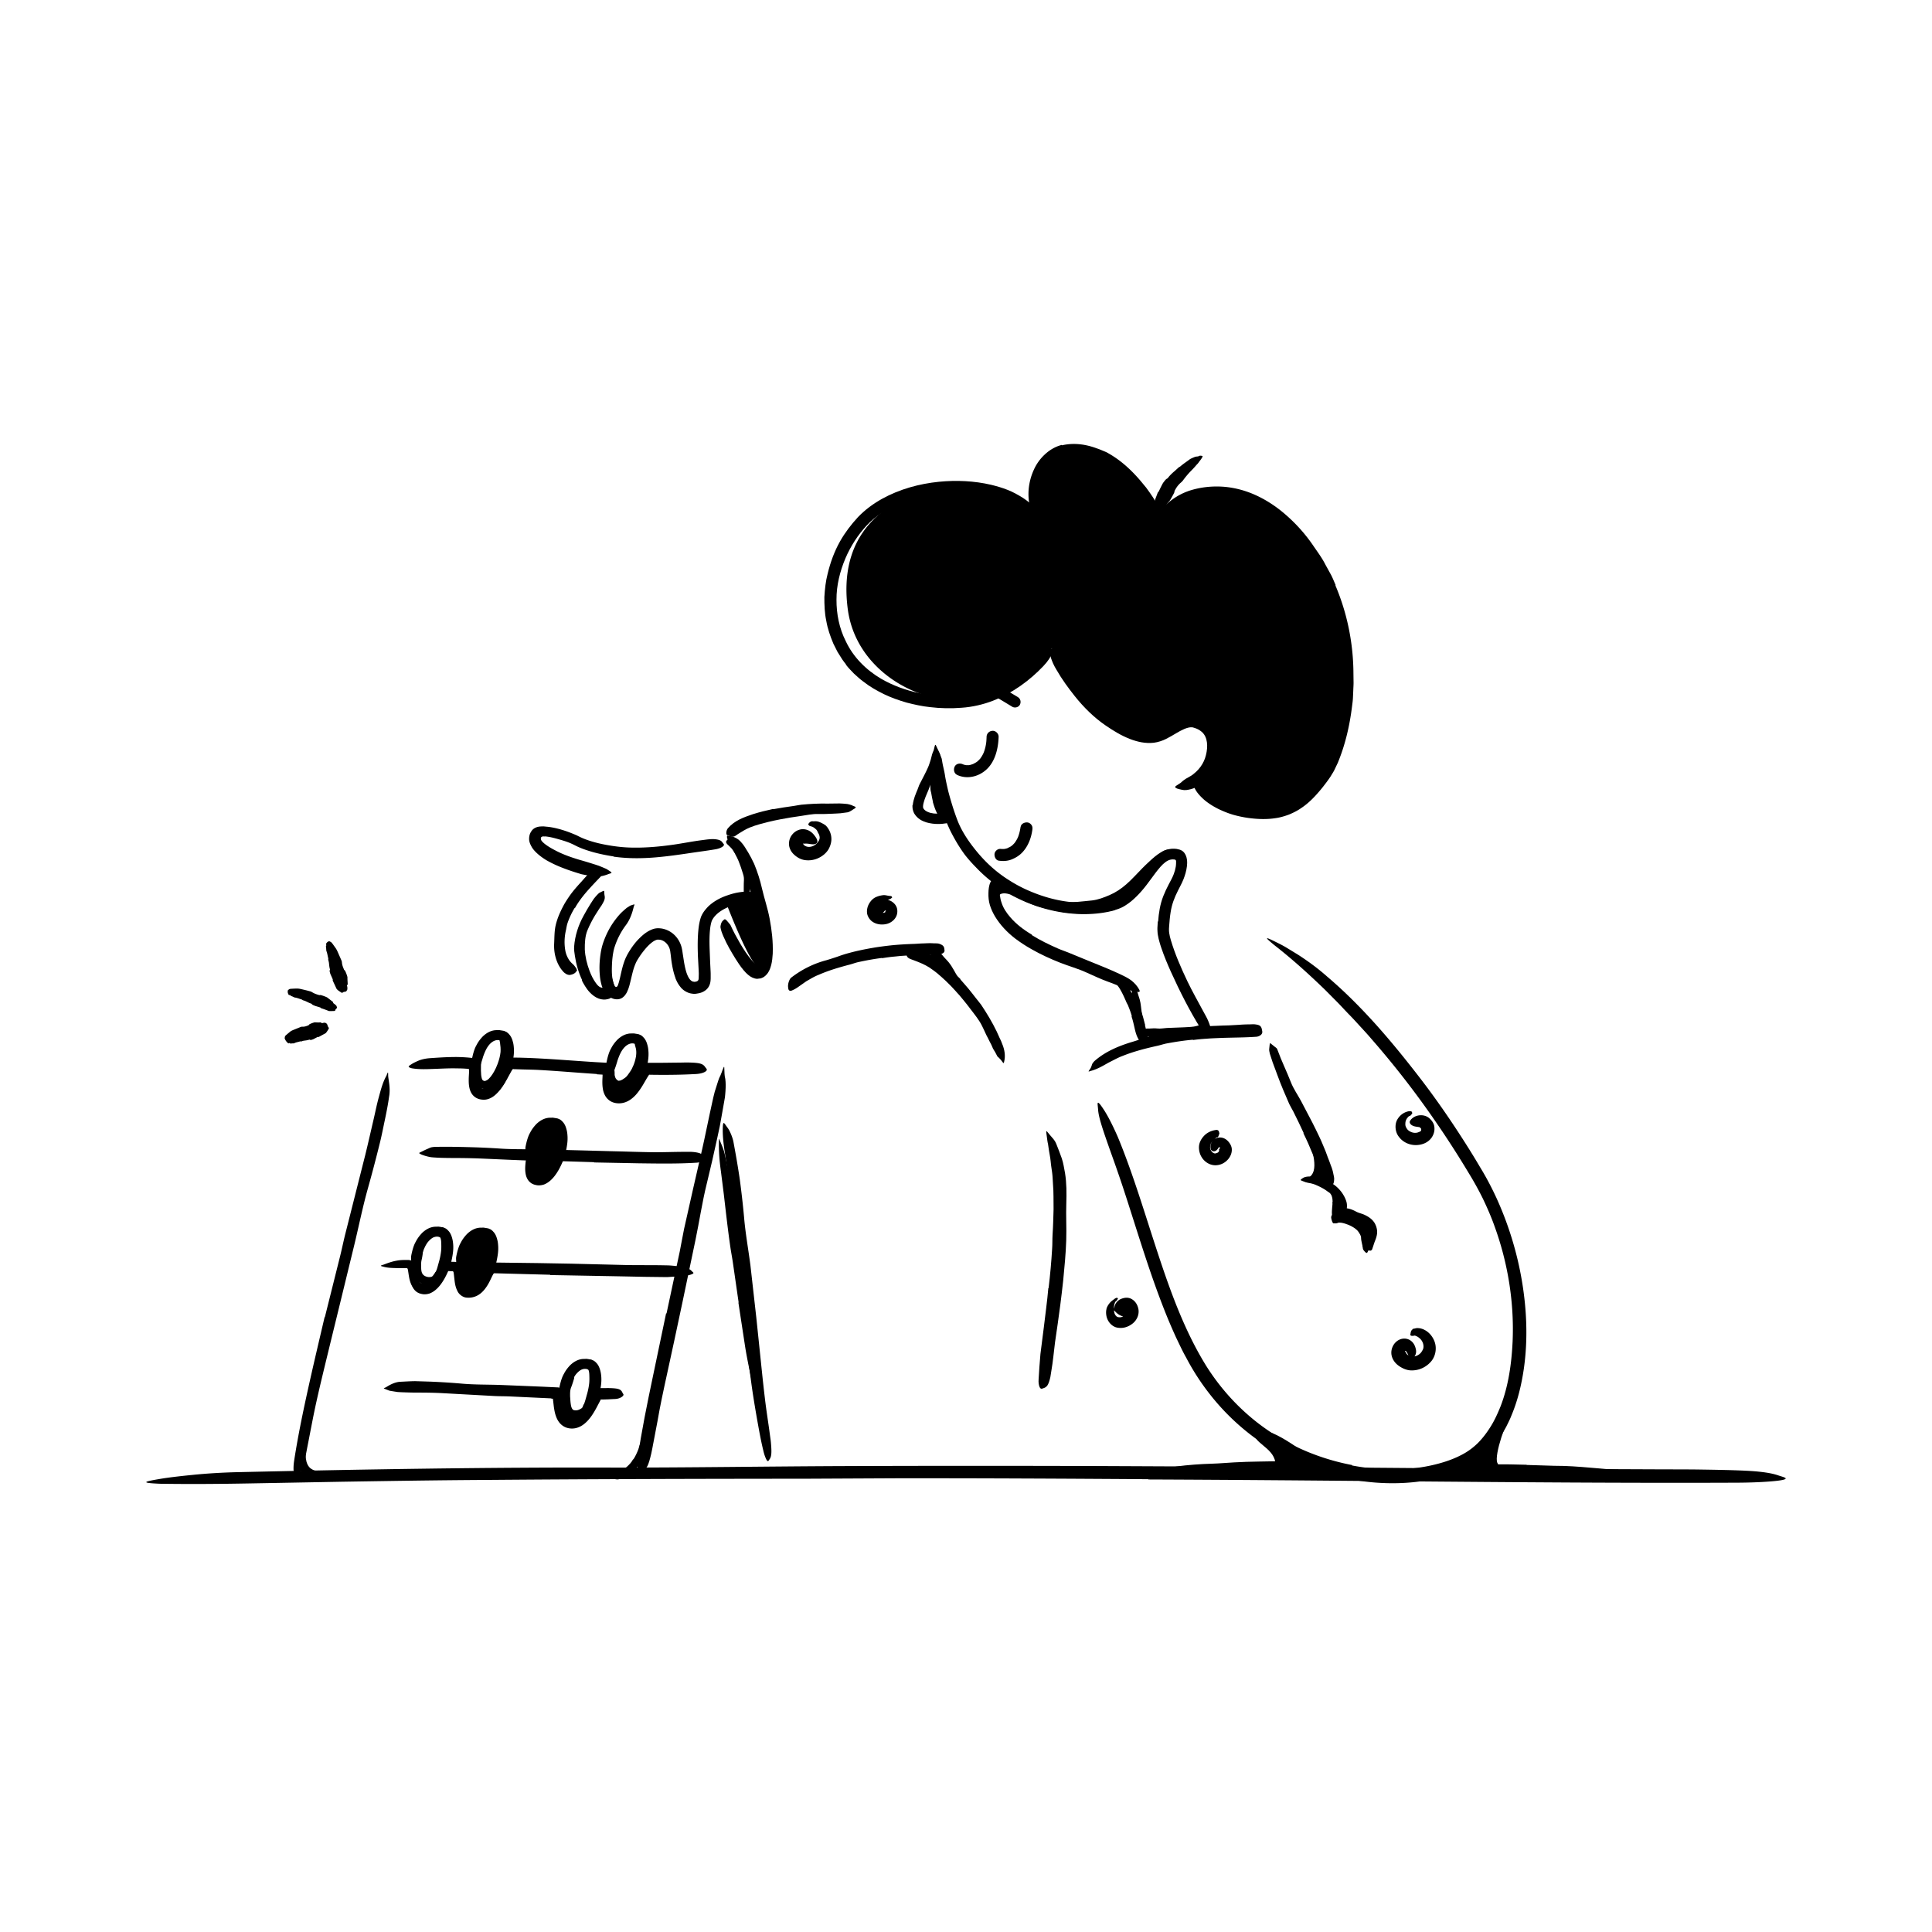
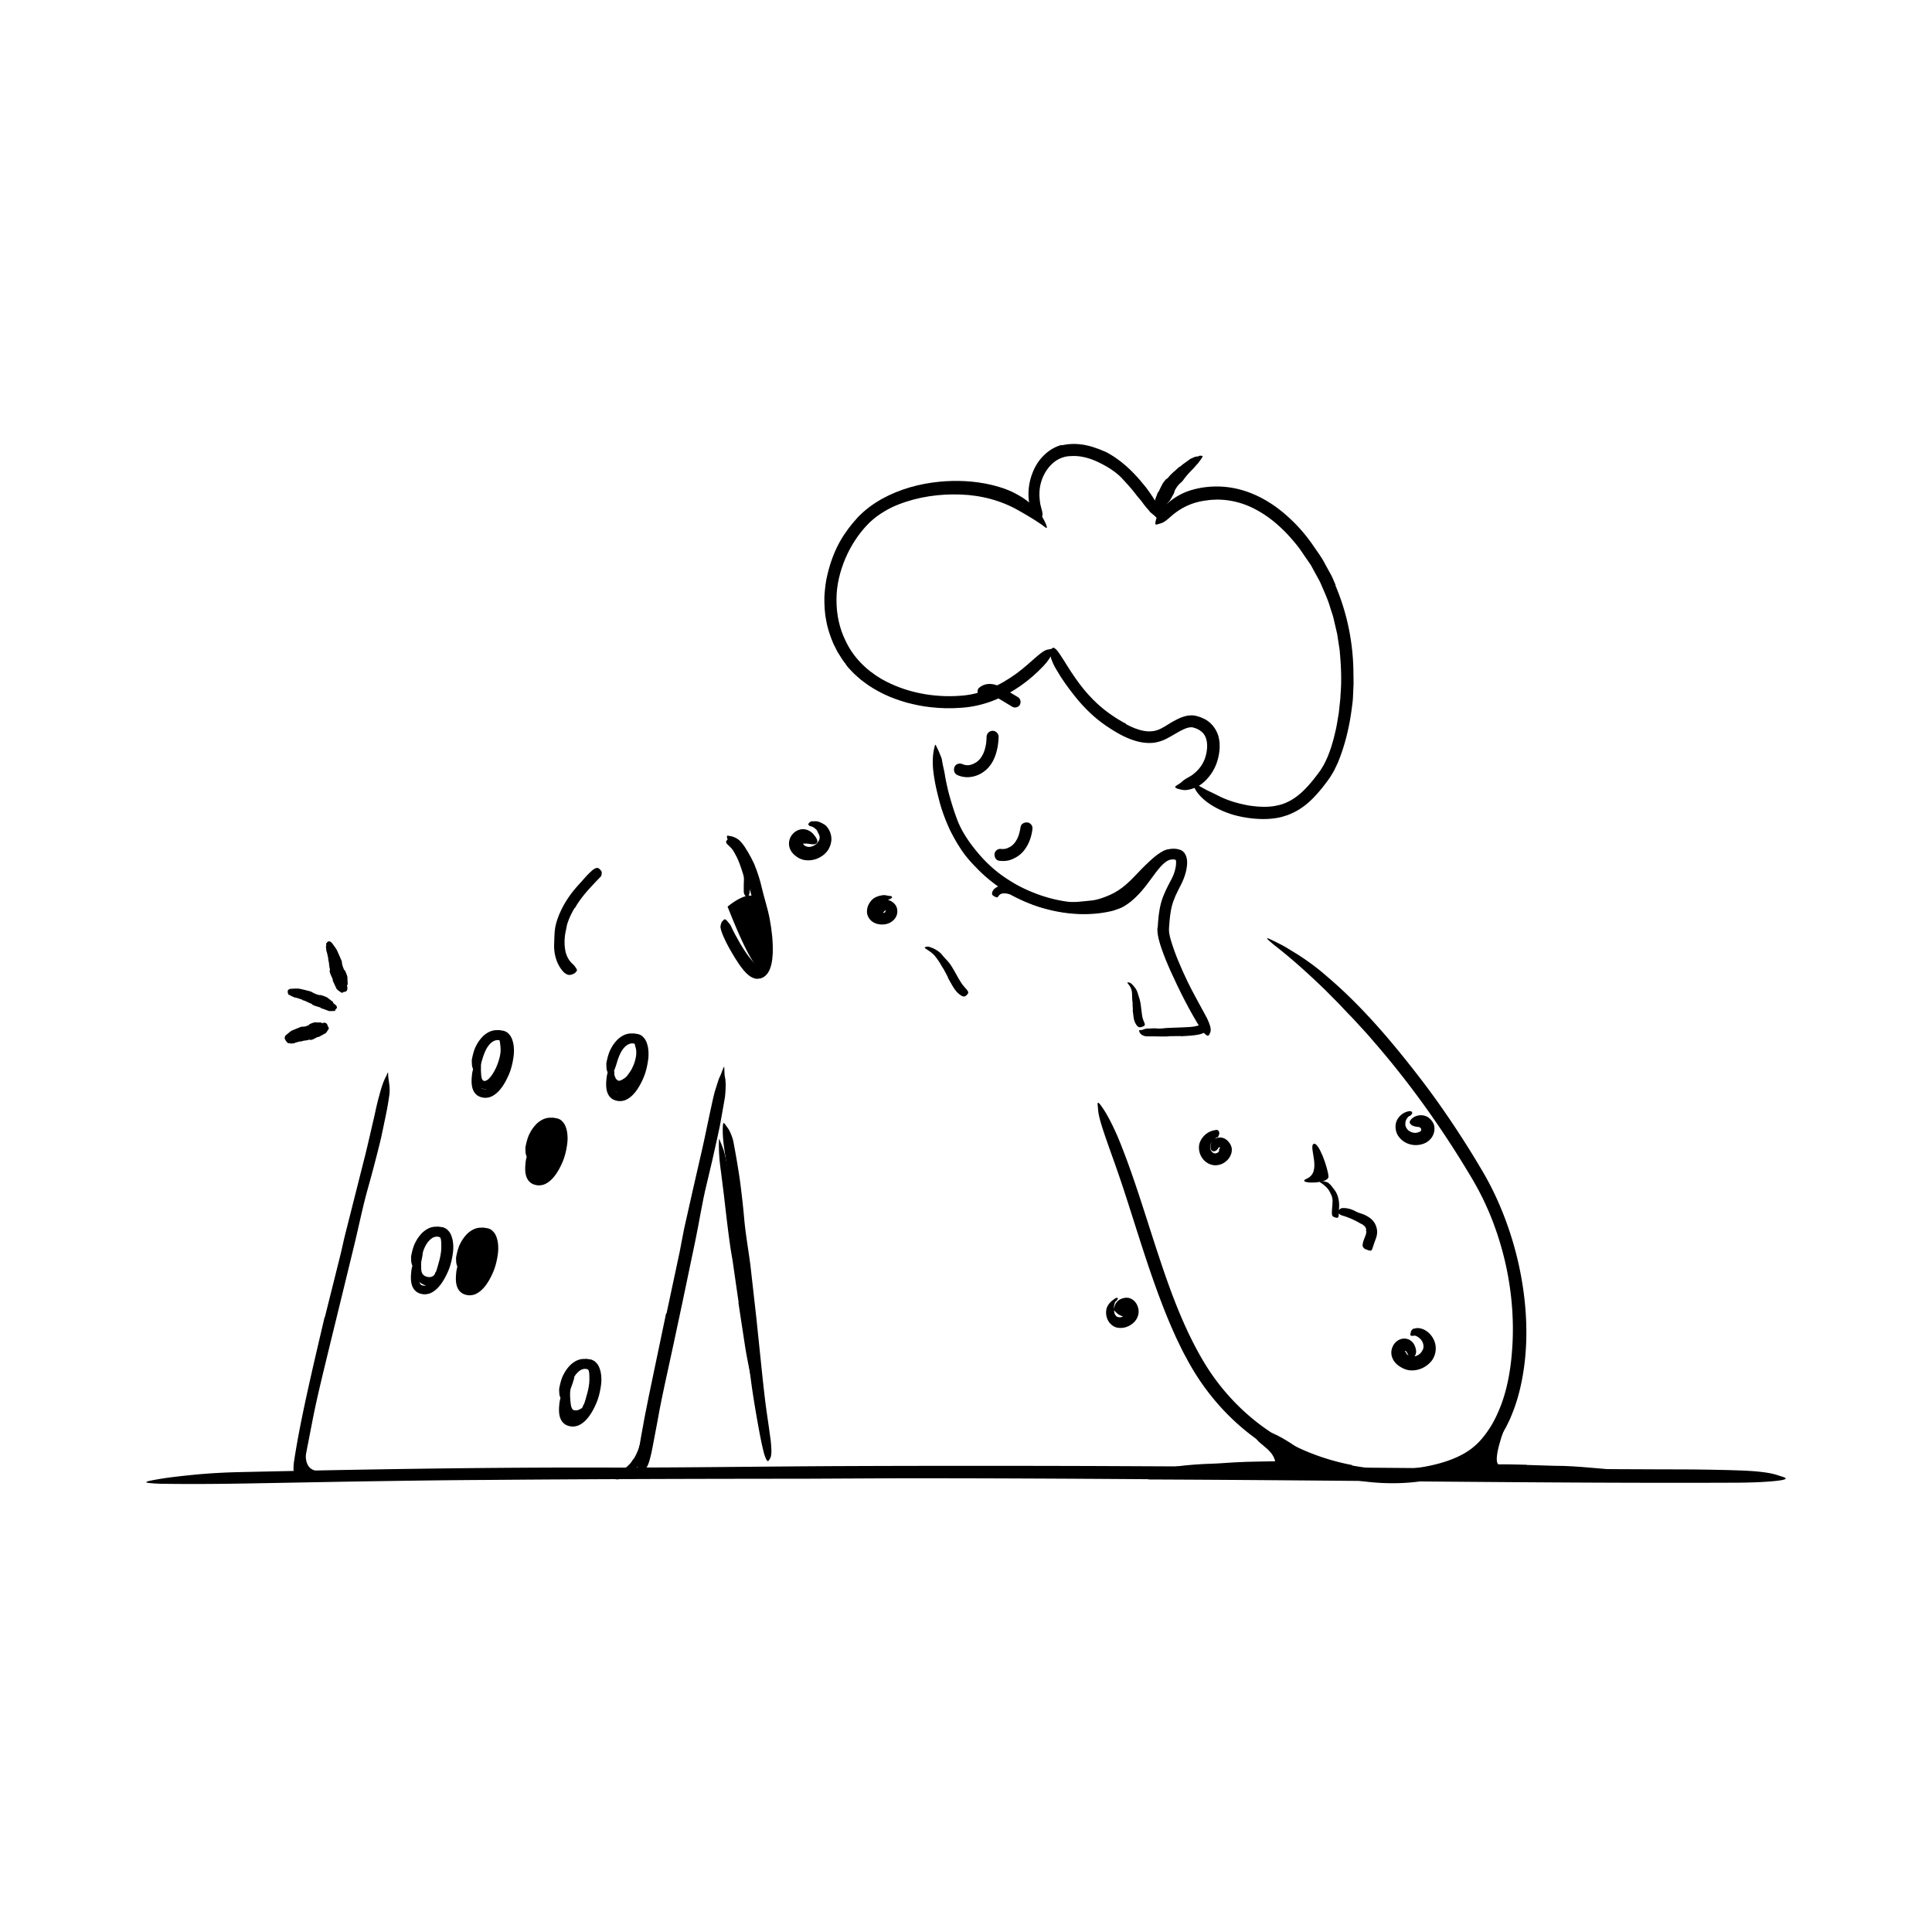
<svg xmlns="http://www.w3.org/2000/svg" viewBox="0 0 520 520">
  <path d="m340.25 394.96-6.5.04-2.37.07c-2.79.03-5.57.07-8.36.18-1.24.05-2.47.14-3.7.23-.79.06-1.57.15-2.36.19-.79.03-1.58.05-2.37.04-.49 0-.44-.14-.04-.34s1.14-.5 2.04-.67c3.2-.42 6.42-.65 9.67-.75 1.94-.05 3.96-.25 5.95-.35 2.18-.12 4.37-.19 6.56-.22l4.04-.07c2.04-.04 4.09-.03 6.11-.09 1.57-.04 3.11-.19 4.67-.28.34-.02.68-.06 1.02-.07 1.28-.02 1.69.13 1.96.56.06.1.14.2.18.3.12.33-.4.62-1.33.76-2.77.33-5.69.37-8.62.42-2.18.03-4.36.05-6.55.08v-.04Zm70.65-.67 7.37.23 2.69.04c3.17.11 6.33.4 9.49.67 1.4.12 2.81.23 4.2.37.89.12 1.78.24 2.67.35.89.13 1.77.34 2.65.51.55.12.47.12 0 .13-.48 0-1.36.11-2.39.1-3.65 0-7.26-.2-10.92-.39-2.19-.11-4.47-.07-6.72-.1l-7.42-.1-4.57-.05c-2.31-.04-4.63-.07-6.92-.11-1.78 0-3.53.07-5.29.09-.39 0-.77.01-1.16 0-1.45-.04-1.91-.18-2.2-.62-.07-.1-.16-.2-.19-.3-.13-.33.47-.59 1.53-.68 3.15-.27 6.45-.28 9.77-.3 2.47-.04 4.95.08 7.42.11v.05Z" class="cls-1" />
  <path d="M406.75 381.03c-1.27.99-4.61 10.52-3.76 12.64 1.04 2.6 4.94 2.5 4.94 2.5l-18.49.57 3.38-2.79 13.94-12.92Zm-68.58 4.65c-1.67 2.35 4.54 3.76 5.08 7.9.31 2.38-6.75 2.39-6.75 2.39l24.42.25-8.19-3.95s-12.24-9.84-14.56-6.58Zm-167.69 7.1c.53-.8.96-1.73 1.33-2.69.13-.36.2-.73.34-1.08.22-.64.45-1.28.65-1.93.24-.64.48-1.3.7-1.95.21-.58.4-1.17.58-1.75.23-.75.51-1.49.85-2.21.11-.22.13-.18.15.04.02.22.09.63.07 1.08-.07 1.61-.03 3.22-.55 4.76-.3.92-.47 1.92-.77 2.89-.32 1.06-.73 2.11-1.24 3.12-.13.32-.34.62-.52.92-.17.31-.36.61-.59.89-.6.91-1.5 1.6-2.41 2.23-.38.19-.76.4-1.14.63-.4.16-.82.26-1.24.38-.19.06-.37.07-.56.08-.7-.01-.92-.21-1.04-.64-.03-.1-.06-.2-.07-.3-.04-.32.23-.63.63-.84.62-.21 1.13-.55 1.64-.76.24-.14.48-.26.73-.36.22-.16.44-.32.67-.47.61-.56 1.26-1.18 1.71-2.05l.05.02Zm-89.94 2.14c-.44-1.41-.46-2.71-.39-3.94.03-.45.01-.88.07-1.31.22-1.51.46-3 .93-4.44.19-.64.35-1.29.52-1.92.22-.81.45-1.63.85-2.38.12-.24.28-.15.42.12.13.27.28.73.24 1.2-.08.83-.16 1.66-.23 2.49-.09.82-.13 1.64-.39 2.45-.26.97-.23 2.02-.27 3.03-.06 1.1-.05 2.17.19 3.15.16.59.41 1.13.78 1.53.54.6 1.35.96 2.4 1.11.81.14 1.65.08 2.47.17.18.02.36.02.54.06.66.12.82.41.86 1.01 0 .14.02.28.02.41-.02.44-.37.78-.89.92-.77.14-1.55.21-2.31.11-.76-.08-1.49-.15-2.46-.44-.69-.19-1.53-.61-2.12-1.25-.61-.62-1.01-1.36-1.26-2.06l.05-.03Z" class="cls-1" />
  <path d="M309.05 398.13c-22.46-.15-44.93-.27-67.39-.25l-24.58.12c-28.88.02-57.76.09-86.64.33-12.81.07-25.7.28-38.41.48l-24.54.45c-8.18.15-16.37.22-24.53.09-5.1-.23-4.42-.53-.12-1.26 2.15-.38 5.2-.74 8.9-1.11 3.69-.38 8.03-.66 12.73-.76 33.37-.75 66.71-1.32 100.36-1.22 20.12.02 41.06-.31 61.64-.4 22.63-.09 45.27-.09 67.91-.02 13.93.06 27.87.13 41.79.19 21.09.17 42.29.34 63.22.51 16.28.07 32.24.13 48.33.2 3.54.01 7.01 0 10.58.06 6.62.1 10.99.22 14.05.46 3.06.27 4.82.61 6.23 1.09.64.22 1.49.44 1.86.65.63.36-.41.65-2.82.89-2.41.24-6.18.44-11.03.44-28.76.12-59.08-.13-89.53-.38-22.61-.2-45.32-.4-67.99-.49l-.03-.09Zm13.55-275.35c.28-.18.63-.13.94-.08.1.02.17.17.12.26-.11.17-.22.35-.32.53-.01.03-.11.13-.22.31-.12.16-.29.36-.45.59-.15.24-.34.45-.52.62-.17.18-.31.36-.41.47-.38.44-.77.85-1.17 1.25-.8.82-1.53 1.7-2.2 2.62-.16.2-.34.37-.53.54-.67.56-1.19 1.27-1.59 2.04-.07.13-.16.24-.14.42.01.15-.29.71-.61 1.27-.31.56-.64 1.13-.74 1.24-.52.57-.95 1.21-1.38 1.85-.07.09-.07.21-.22.26-.35.11-.39.35-.5.57-.16.3-.29.6-.49.89-.1.14-.3.25-.47.37-.16.11-.53-.08-.55-.14-.08-.18-.3-.12-.47-.15a.687.687 0 0 1-.17-.05c-.11-.03-.19-2.24-.09-2.46 0-.03.23-.78.49-1.56.29-.77.6-1.56.66-1.74.06-.18.21-.31.33-.45.02-.08 1.1-2.32 1.22-2.37.32-.4.57-.86 1.08-1.11.1-.05.15-.14.21-.22.54-.69 1.18-1.29 1.86-1.85.33-.31.66-.6.98-.9.06-.05.14-.08.21-.13.09-.05.19-.09.26-.16.79-.69 1.68-1.25 2.5-1.88.19-.15 1.25-.62 1.53-.69.14-.06.73-.07.85-.13ZM198.8 350.54l-1.58-10.95c-.2-1.33-.46-2.65-.65-3.98-.68-4.69-1.2-9.42-1.75-14.13-.26-2.09-.53-4.19-.79-6.26-.38-2.66-.6-5.35-.53-8.06.02-.84.06-.73.31-.05.25.68.87 1.92 1.23 3.43 1.22 5.35 1.92 10.75 2.57 16.23.39 3.27 1.02 6.65 1.53 9.99l1.65 11.02c.34 2.26.68 4.52 1.01 6.78.51 3.43 1.02 6.87 1.52 10.27.39 2.65.89 5.22 1.26 7.84.07.58.15 1.14.21 1.73.19 2.17.13 2.88-.19 3.39-.07.12-.14.27-.21.34-.25.24-.61-.61-1.01-2.15-.29-1.15-.59-2.32-.88-3.49-.24-1.18-.49-2.38-.74-3.58-.49-2.41-.98-4.85-1.34-7.31-.56-3.66-1.12-7.34-1.68-11.01h.06ZM151.4 379c-.17-1.08-.03-1.97 0-2.84.02-.36 0-.72.07-1.06.25-1.22.73-2.27 1.17-3.29.2-.45.37-.92.54-1.38.31-.55.63-1.1 1.01-1.6.12-.16.22-.08.29.13.07.21.15.57.1.93-.03.32-.03.65-.04.97-.04.31-.16.58-.24.88-.18.57-.37 1.15-.59 1.71-.27.67-.27 1.41-.27 2.08 0 .19 0 .37.02.55l.04.63c.03.41.06.81.12 1.18.06.46.16.9.34 1.2.06.12.14.21.21.29.05.05.1.09.22.13.23.08.56.11.9.06.52-.07 1.02-.39 1.47-.68.1-.06.18-.16.28-.2.36-.19.5-.06.95.57l.32.42c.35.48.37 1.04 0 1.39-.51.5-1.13.79-1.8.97-.68.16-1.39.26-2.31.09-.33-.06-.73-.18-1.14-.4-.2-.11-.46-.3-.61-.45-.15-.15-.29-.31-.4-.47-.46-.65-.61-1.25-.73-1.79l.06-.02Zm-38.92-34.43c-.76-.93-.88-2.06-.82-2.89.02-.31.01-.61.07-.9.2-.99.46-1.93.72-2.87.12-.41.19-.84.32-1.24.15-.52.32-1.05.59-1.53.09-.15.19-.09.29.08.09.18.22.48.21.79 0 1.11-.16 2.14-.4 3.19-.15.62-.1 1.32-.1 1.94 0 .67.08 1.28.35 1.7.16.26.4.48.72.63.47.23 1.06.34 1.61.2.43-.1.79-.41 1.07-.71.06-.07.11-.15.17-.21.22-.22.39-.15.93.31l.37.31c.41.36.58.83.34 1.21-.71 1.1-2.17 1.73-3.59 1.53a4.628 4.628 0 0 1-2.9-1.49l.04-.04Zm56.3-51.68c-.77.08-1.52.14-2.48-.04-.18-.04-.36-.07-.58-.16-.18-.05-.48-.23-.59-.35-.49-.47-.65-.99-.8-1.46a7.25 7.25 0 0 1-.26-1.41c-.03-.41-.08-.81-.06-1.22-.01-.51.12-1.04.42-1.47.09-.13.13-.09.19.06.05.15.18.41.25.67.13.89.44 1.69.73 2.46.08.24.23.44.39.6.15.14.38.29.36.27.16.09.84.09 1.4-.04.36-.07.73-.16 1.09-.29.54-.19 1.04-.4 1.36-.74.25-.27.32-.68.42-1.1.02-.09.04-.19.09-.28.17-.32.39-.35 1-.13.14.05.28.1.41.15.45.19.75.52.78.87.05.52-.06 1.03-.37 1.57-.31.53-.82 1.09-1.39 1.37-.84.45-1.59.58-2.34.73l-.02-.05Z" class="cls-1" />
  <path d="M168 294.27c-.43.05-.83.03-1.27-.07-.15-.03-.3-.04-.43-.1-.47-.23-.83-.56-1.1-.93-.12-.16-.23-.32-.33-.5-.13-.22-.23-.5-.12-.76.03-.08.22-.05.43 0 .2.05.42.09.47.13.16.18.33.29.51.52.12.14.33.12.48.12.16.02.34 0 .54-.04.12-.03.24-.08.37-.12.19-.07.4-.17.55-.34.11-.14.13-.36.16-.54 0-.04 0-.09.01-.13.05-.13.18-.09.63.17l.31.18c.34.21.57.45.59.64.03.55-.27.97-.68 1.29-.31.23-.66.47-1.1.52l-.02-.04Z" class="cls-1" />
  <path d="M172.49 286.63c-.33.82-.67 1.57-1.18 2.36-.18.27-.32.56-.53.81-.7.88-1.61 1.59-2.65 2.11-.46.22-.99.42-1.56.4-.73-.05-1.38-.5-1.66-1.06-.1-.17-.03-.19.17-.17.19.02.53.05.81.05.51.04.76-.23 1.13-.31.37-.15.79-.42 1.22-.73.52-.38.88-.98 1.27-1.53.22-.3.4-.61.57-.93.17-.34.33-.69.47-1.04.17-.44.33-.89.44-1.35.17-.69.32-1.41.3-2.12-.01-.55-.19-1.07-.32-1.58-.03-.11-.07-.22-.1-.33-.06-.42.09-.59.45-.81.08-.05.16-.1.24-.14.27-.13.59-.03.89.3.36.5.57 1.08.68 1.68.09.6.07 1.21 0 1.81-.1.89-.32 1.75-.61 2.59h-.04Zm-36.83 2.03c-.61 1.23-1.37 2.4-2.57 3.42-.43.36-.93.77-1.62.95-1.22.34-2.7-.21-3.23-1.29-.54-1.02-.5-1.94-.46-2.79.05-.76.13-1.48.25-2.2.09-.45.1-.92.32-1.34.19-.43.42-.84.54-1.28.09-.27.14-.22.19.04.02.13.04.3.06.51.04.22.15.48.21.75.03.24.15.48.13.71l-.03.67c-.01.44-.02.88-.01 1.3.02.83.07 1.69.27 2.25.12.36.3.47.54.56.26.08.46 0 .78-.17.72-.39 1.42-1.4 1.98-2.39.35-.62.66-1.29.91-1.98.38-1.04.7-2.13.8-3.23.06-.86-.02-1.7-.14-2.49l-.1-.51c-.07-.63.09-.86.54-1.15.1-.07.2-.15.31-.21.33-.2.79 0 1.14.56.88 1.71.91 3.66.53 5.44-.26 1.34-.7 2.63-1.27 3.89l-.06-.02Zm65.33-57.94c.34.88.51 1.83.7 2.75.06.34.18.65.22.99.19 1.29.05 2.48-.04 3.63-.05.51-.06 1.03-.08 1.54.02.66-.15 1.32-.56 1.95-.14.2-.25.09-.4-.13-.14-.21-.42-.54-.54-.89-.03-.15-.12-.31-.11-.47v-1.39c0-.62.01-1.25.05-1.87.02-.37-.02-.75-.1-1.1-.07-.33-.21-.68-.32-1.06-.24-.81-.51-1.6-.82-2.38-.18-.49-.37-.97-.61-1.45-.35-.72-.71-1.45-1.18-2.1-.36-.51-.86-.92-1.31-1.38-.1-.1-.22-.18-.29-.3-.29-.43-.23-.67.27-1.13.11-.1.22-.22.34-.31.4-.32.88-.38 1.24-.17 1.07.63 1.72 1.64 2.37 2.7.47.79.86 1.66 1.23 2.54l-.06.03Z" class="cls-1" />
  <path d="M206.3 251.8s.97 7.91-1.43 8.85c-2.41.94-9.04-16.77-9.05-16.62 0 0 6.34-5.41 8.07-1.65 1.73 3.76 2.41 9.43 2.41 9.43Zm161.41 79.12-.04-.2-.03-.12c0-.09-.1-.2-.15-.31-.17-.22-.4-.46-.71-.67-.21-.16-.5-.24-.74-.39a21.561 21.561 0 0 0-4.4-1.96c-.63-.15-1.26-.43-1.7-1.11-.15-.17-.1-.22.13-.35.12-.07.27-.13.48-.3.1-.07.22-.18.32-.24.1-.05.2-.09.3-.1 1.34-.11 2.58.25 3.8.92.73.4 1.59.54 2.4.93.87.44 1.82.97 2.52 2.02.23.33.33.63.47.93.1.33.21.65.25 1 .18 1.06-.16 2.11-.5 2.96-.27.67-.46 1.36-.68 1.97-.05.14-.07.28-.14.39-.26.41-.46.42-1.23.13l-.47-.17c-.47-.17-.92-.69-.84-1.15.04-.71.28-1.25.45-1.72.18-.47.35-.85.43-1.15.11-.44.17-.73.01-1.26l.06-.03Z" class="cls-1" />
  <path d="M358.68 323.43c0-.51-.08-1.04-.25-1.54-.06-.19-.17-.34-.24-.52-.27-.63-.64-1.26-1.14-1.78-.23-.23-.48-.42-.72-.65-.31-.28-.68-.47-1.03-.73-.11-.08-.06-.16.09-.23s.42-.15.69-.09c.45.14.99.18 1.41.45.39.29.74.65 1.02 1.05.33.48.76.92 1.05 1.44.32.57.55 1.2.69 1.84.09.39.14.79.17 1.19.05.6.01 1.21-.05 1.8-.03.46 0 .94-.06 1.42-.01.11 0 .22-.04.32-.09.39-.3.44-.79.31-.11-.03-.22-.06-.33-.1-.35-.13-.62-.4-.64-.65-.08-.73.01-1.36.05-2.02.06-.49.11-1 .07-1.5h.04Z" class="cls-1" />
  <path d="M353.56 307.88c-1.46.77 2.36 7.53-1.83 9.35-3.27 1.42 5.89 1.57 5.83-.53s-2.66-9.53-4-8.82Zm-35.78-29.02-2.83.03c-.34 0-.68.08-1.03.08-1.22 0-2.43 0-3.65-.04-.55 0-1.14.04-1.75 0-.39-.03-.8-.17-1.18-.38-.36-.25-.68-.64-.74-1.08.09-.35 0-.22.3-.21.28.03.74-.1 1.02-.25.23-.04.46-.12.72-.17.24 0 .52 0 .82-.01.33-.02.65-.03.99-.05.35 0 .7-.01 1.06.04.86.1 1.72-.09 2.58-.14.95-.04 1.9-.07 2.85-.11.58-.02 1.17-.05 1.75-.07.88-.05 1.77-.07 2.64-.2.68-.1 1.32-.33 1.98-.51.15-.04.28-.1.43-.13.56-.02.75.15.93.71.04.13.09.26.12.38.1.43-.09.83-.47 1.08-1.14.65-2.41.76-3.68.9-.94.09-1.9.12-2.84.18v-.06Zm-46.05-40.41c.69.17 1.31.43 1.88.69.21.11.43.16.63.27.68.43 1.36.83 1.98 1.33.28.21.57.38.87.55.37.22.72.48 1.03.83.09.11.02.21-.15.32-.17.1-.48.26-.76.25-.24-.01-.48-.02-.7-.04-.22-.05-.43-.1-.64-.16-.41-.13-.83-.25-1.16-.56-.41-.33-.95-.42-1.43-.62-.53-.2-1.02-.46-1.53-.61-.31-.1-.63-.18-.95-.22-.48-.05-.96-.06-1.4.12-.34.14-.57.44-.74.7-.04.06-.08.11-.13.15-.18.15-.36.09-.8-.14l-.29-.15c-.3-.16-.52-.5-.42-.88.12-.57.51-1.02.96-1.32.45-.31.97-.5 1.49-.61.79-.16 1.57-.09 2.27.04v.05Zm33.71.23c-1.4 1.32-2.99 2.57-4.77 3.47-.65.32-1.28.66-1.95.91-2.37.85-4.81 1.33-7.27 1.47-1.09.07-2.18.12-3.26.12-1.37-.02-2.84.01-4.08-.84-.38-.24-.33-.19.06-.31.19-.06.47-.18.8-.36.33-.15.68-.23 1.06-.26.34-.05.66-.06.99-.04h.99c.66-.02 1.32-.05 1.98-.1 1.32-.1 2.63-.26 3.97-.39 1.6-.19 3.18-.79 4.66-1.43 1.64-.7 3.11-1.68 4.49-2.88.84-.74 1.65-1.53 2.44-2.37 1.2-1.26 2.42-2.55 3.74-3.75 1.01-.94 2.05-1.88 3.31-2.59.26-.17.54-.31.83-.44.55-.22.95-.26 1.24-.23.29.03.48.14.65.34.08.09.17.18.23.27.18.32-.17.75-.82 1.13-.93.65-1.87 1.16-2.76 1.88-.89.7-1.74 1.51-2.59 2.37-1.26 1.29-2.52 2.69-3.91 4.06l-.04-.03Zm-.52 33.15c-.03-.65-.1-1.29-.09-1.95 0-.24-.07-.46-.08-.7 0-.42-.02-.84-.05-1.25 0-.42-.01-.83-.09-1.23-.06-.36-.19-.69-.36-1-.22-.39-.48-.75-.78-1.11-.09-.11-.03-.17.14-.18.16 0 .46.03.71.21.44.32.8.74 1.12 1.17.34.43.6.91.75 1.41.15.61.39 1.19.55 1.77.18.65.29 1.3.36 1.97l.15 1.22c.09.61.13 1.23.28 1.83.13.46.33.9.49 1.34.03.1.09.19.11.29.04.38-.11.53-.63.71-.12.04-.24.08-.35.12-.4.11-.77.01-1-.24-.66-.74-.94-1.58-1.05-2.44-.1-.64-.15-1.29-.24-1.94h.06Zm-49.75-8.73c-.37-.81-.82-1.54-1.23-2.31-.15-.28-.35-.52-.5-.79-.52-.98-1.15-1.88-1.84-2.74-.32-.37-.68-.7-1.07-.99-.5-.36-1.02-.7-1.55-1.06-.16-.12-.09-.23.13-.32.22-.08.62-.17 1-.05 1.34.43 2.67 1.14 3.54 2.26.51.67 1.16 1.24 1.69 1.9.59.71 1.05 1.51 1.5 2.29l.81 1.45c.42.72.82 1.47 1.3 2.15.39.52.84.98 1.25 1.48.09.11.2.21.26.33.25.47.18.7-.22 1.07-.09.08-.18.17-.27.25-.32.25-.73.25-1.11.03-1.11-.64-1.83-1.57-2.43-2.6-.46-.75-.87-1.54-1.31-2.31l.05-.03Z" class="cls-1" />
-   <path d="M251.15 258.17c-.08-.19-.17-.38-.28-.55-.04-.06-.11-.1-.14-.16-.13-.24-.25-.5-.41-.71-.07-.1-.17-.16-.26-.23-.13-.08-.28-.12-.34-.3-.04-.11.55-.8.74-.75.32.13.61.31.79.62.1.19.32.26.46.41.16.16.3.34.43.52.08.11.17.23.25.33.13.16.23.35.39.49.12.11.31.16.48.24.04.02.08.02.11.05.11.09.04.19-.31.48l-.24.2c-.28.22-.55.34-.68.33-.38-.03-.54-.22-.69-.43-.11-.16-.2-.34-.3-.51l.03-.03Zm-.03-42.29c-.18-.79-.34-1.58-.47-2.37-.05-.29-.15-.56-.19-.85-.09-1.03-.08-2.06-.09-3.07-.02-.45-.04-.89-.03-1.34 0-.57.01-1.14.16-1.7.05-.18.18-.15.37-.01.18.14.45.4.55.71.18.55.4 1.07.52 1.61.08.54.14 1.08.17 1.64 0 .67.32 1.31.46 1.96.16.72.33 1.45.54 2.16.13.44.26.88.43 1.31.24.65.49 1.31.85 1.91.29.46.68.84 1.04 1.23.08.09.17.16.25.25.19.39.09.61-.33 1.01-.1.09-.19.19-.29.27-.33.27-.75.33-1.12.16-1.03-.56-1.6-1.52-2.04-2.53-.33-.75-.57-1.54-.81-2.32l.05-.02Zm29.33-38.48c-1.61 1.52-14.61 10.98-23.5 10.98-11.61 0-26.76-8.87-28.78-24.5-2.39-18.45 7.87-26.95 17.55-30.7 8.71-3.37 25.08 0 25.08 0l7.89 5.24s.16-12.63 4.17-14.68c4.01-2.05 13.49-2.71 16.33 0 2.84 2.71 12.08 14.42 12.08 14.42l2.34.25s4.82-4.85 10.05-4.99 16.52.97 22.98 8.97c6.46 8 14.72 18.79 15.09 26.01.37 7.23 1.43 23.41 0 27.48s-9.65 18.91-11.61 20.2c-1.96 1.29-4.25 2.47-10.33 3.22-3.05.38-12.87-3.43-14.32-4.39-1.45-.96-4.19-4.91-4.19-4.91s3.28-4.77 4.19-8.43-3.91-7.32-3.91-7.32-6.96 3.34-9.4 3.86-7.23-.12-8.62-.76c-1.39-.64-15.86-13.9-15.86-13.9l-4.52-8.97-2.71 2.92ZM159.88 312.8l-11.75-.36c-1.43-.04-2.86.02-4.29-.03-5.04-.15-10.08-.41-15.12-.62-2.24-.08-4.49-.11-6.71-.11-1.43-.01-2.86-.02-4.3-.09-.72-.06-1.44-.06-2.15-.21s-1.44-.36-2.13-.63c-.86-.44-.72-.4.07-.79.4-.2.95-.48 1.59-.75.33-.14.69-.33 1.06-.42.37-.07.76-.11 1.17-.11 2.88-.06 5.78-.01 8.68.07 2.91.07 5.82.2 8.75.4 3.5.23 7.16.14 10.75.2l11.85.3c2.43.07 4.86.13 7.29.2 3.68.08 7.38.22 11.04.27 2.84.03 5.64-.1 8.47-.1.62 0 1.24-.02 1.86 0 1.16.06 1.94.22 2.46.43.52.25.81.53 1.02.9.1.17.23.33.28.48.08.26-.12.47-.56.67-.44.2-1.11.43-1.94.45-4.97.31-10.24.22-15.54.15-3.94-.08-7.89-.15-11.84-.23v-.08Zm-11.84 30.3-14.92-.4v.01c-.12-.03-.22.04-.29.13l-.05.07-.09.16c-.09.16-.19.35-.28.54-.38.78-.78 1.69-1.36 2.57-.69 1.06-1.7 2.27-3.24 2.81-.37.13-.76.22-1.15.26-.39.04-.72.05-1.24-.01-1.01-.15-1.91-.95-2.25-1.65-.74-1.42-.77-2.64-.92-3.78l-.09-.82c-.04-.33-.04-.31-.07-.46a.609.609 0 0 0-.13-.31c-.08-.09-.21-.05-.32-.07l-.84-.04c-.17-.03-.33.06-.44.18-.03.02-.06.06-.1.1l-.16.18-.33.43c-.44.6-.88 1.27-1.39 1.92-.48.6-1 1.19-1.65 1.71-.66.51-1.46.92-2.34 1.06-.83.15-1.9.03-2.69-.62-.77-.64-1.11-1.49-1.34-2.24-.25-.85-.35-1.67-.47-2.45l-.09-.56c-.02-.12-.04-.17-.07-.26-.03-.08-.06-.16-.13-.2-.07-.04-.16-.02-.24-.03h-1.31c-.52 0-1.04-.01-1.56-.03-1.05-.03-2.12-.05-3.17-.33-1.15-.29-.98-.31 0-.62.99-.37 2.68-1.08 4.85-1.21l.74-.02h1.14c.33.09.7.1.97.32.29.2.51.47.66.79.17.31.25.68.34 1.04l.12.66c.13.77.23 1.46.4 2.06.16.6.41 1.07.61 1.23.1.08.17.11.3.14.12.04.34.01.56-.01.42-.07.83-.26 1.26-.61.43-.34.85-.84 1.25-1.38.41-.55.8-1.15 1.26-1.81.28-.36.4-.61.97-1.17l.39-.34c.14-.09.3-.16.45-.24.14-.1.33-.09.49-.13l.12-.02c.03-.07.08-.03.12-.04l.25-.02c.6.01 1.21.03 1.81.04.55.04.99.18 1.38.55.36.36.57.84.72 1.35.06.24.11.48.15.72l.07.48.11.86c.07.56.15 1.09.26 1.57.11.48.28.91.45 1.14.19.23.2.2.41.23.77.01 1.41-.29 2-.97.6-.67 1.08-1.62 1.58-2.65l.4-.8.23-.42.13-.22.19-.3c.5-.79 1.32-1.44 2.28-1.36l12.03.15c3.14.06 6.28.11 9.41.17 4.75.12 9.53.23 14.25.35 3.67.07 7.28 0 10.92.09.8 0 1.58.08 2.39.16.75.08 1.36.17 1.88.25.51.1.93.23 1.26.34.68.22 1.05.51 1.34.83.13.14.31.27.39.38.26.31-1 .78-3.19.96l-2.45.15-1.23.08c-.41.02-.82 0-1.23 0l-4.99-.06c-3.36-.07-6.76-.14-10.17-.2-5.08-.09-10.18-.19-15.27-.28v-.08Zm.42 33.28-11.28-.53c-1.37-.06-2.74-.04-4.11-.11l-14.5-.8c-2.15-.1-4.3-.12-6.43-.12-1.37 0-2.74-.05-4.11-.1l-1.03-.06-1.03-.16-1.03-.17c-.34-.07-.68-.26-1.03-.37-.85-.38-.74-.23-.02-.58.72-.44 2.06-1.3 3.63-1.46 1.4-.07 2.8-.16 4.2-.18l4.2.13c2.8.12 5.61.29 8.43.54 3.37.3 6.88.23 10.33.35l11.38.47 3.86.18c1.94-.06 1.98 2.89 2.09 3.64.1.88.18 1.73.36 2.5.17.76.49 1.45.86 1.7.39.28 1.02.28 1.6-.02.59-.3 1.16-.87 1.65-1.5.68-.89 1.22-1.91 1.75-2.97.27-.54.52-1.06.87-1.67.24-.39.51-.78.85-1.07.18-.14.37-.27.59-.33l.33-.04.17-.02h.08l.04-.02h.03c-.01-.08.03.18-.03-.18l.03.18h1.2c.6 0 1.19-.02 1.8 0 2.25.07 2.95.3 3.34 1.22.09.18.22.34.27.47.18.34-.81 1.23-2.41 1.25-.67.03-1.33.07-2.01.1-.34 0-.68.02-1.02.03h-.52c-.11.02-.06 0-.09 0h-.02l-.01-.02c.02.11-.04-.25.04.25-.09-.5-.02-.14-.04-.25h-.02s-.02.02-.03.04c-.02.02-.02.05-.03.08v.04l-.01.02-.06.12-.29.54c-.4.76-.82 1.6-1.33 2.45-.51.85-1.08 1.72-1.89 2.56-.41.42-.88.84-1.48 1.21-.59.36-1.34.67-2.16.75-.81.09-1.82-.05-2.64-.53-.41-.23-.78-.55-1.09-.89-.28-.33-.5-.67-.67-.99-.65-1.3-.79-2.4-.95-3.42l-.17-1.45-.08-.65v-.03s0-.05-.02-.06c-.01 0-.02-.02-.04 0l-.03.02h-.32v-.08Zm12.2-87.31c-5.17-.34-10.3-.79-15.41-1.08-1.87-.11-3.74-.11-5.59-.18l-.88-.03h-.42l-.12-.03c-.1-.02-.22-.02-.28.08-.03.04-.07.08-.1.12l-.05.07-.12.2-1.08 1.95c-.76 1.35-1.55 2.74-2.77 4.02-.61.62-1.36 1.26-2.4 1.6-.49.17-1.11.24-1.6.18a3.92 3.92 0 0 1-1.56-.42c-.51-.26-.97-.68-1.27-1.13-.31-.46-.49-.93-.61-1.39-.23-.91-.25-1.75-.24-2.55 0-.41.03-.82.05-1.21l.05-.88c0-.19.02-.38-.04-.56-.02-.1-.12-.15-.21-.14l-.28-.03-.61-.04c-.34-.03-.68-.03-1.02-.05l-2.04-.03c-1.84 0-3.7.11-5.58.17-1.87.07-3.76.14-5.65-.18-1.18-.35-1.02-.5-.04-1.12.49-.32 1.18-.65 2.01-1 .83-.31 1.81-.52 2.89-.6 1.74-.12 3.5-.24 5.29-.29.89-.02 1.79-.04 2.7-.01.45 0 .91.04 1.36.06l.85.06 1.28.12c.4.17.82.32 1.19.52.35.28.58.67.71 1.09.14.42.19.91.19 1.41 0 .48-.03 1.11-.04 1.27-.07 1.03-.12 1.97-.02 2.74.05.37.13.69.22.86.09.17.11.21.23.29.07.03.17.07.3.09l.21.02s.09.01.14 0c.19-.01.45-.09.74-.28.97-.62 1.89-2.02 2.65-3.43.39-.76.78-1.51 1.17-2.27l.35-.65c.18-.31.37-.61.6-.89.22-.27.48-.5.78-.67.31-.16.66-.15 1-.21l2.31.03 1.98.06c5.22.2 10.4.61 15.58.96l2.73.18 3.08.17c.46.12.97.1 1.34.39.38.31.58.75.69 1.22.11.47.13.98.13 1.49l-.03 1.12c-.02.6-.04 1.17 0 1.71.02.26.04.52.09.75.04.21.08.34.16.49.14.3.45.5.78.54.31.04.71-.02 1.11-.22.81-.4 1.55-1.27 2.18-2.21.65-.95 1.2-1.99 1.85-3.06.27-.42.49-.82.98-1.36.43-.5 1.06-.86 1.73-.84h2.94l5.52-.06c.81 0 1.61-.04 2.43-.03 3.03.06 3.99.27 4.62 1.22.14.2.33.39.41.56.28.53-.98 1.28-3.21 1.34-3.31.18-6.7.23-10.14.2-.71 0-1.43-.02-2.15-.03-.01 0-.02.02-.02.03v.01l-.07.11c-.09.13-.19.28-.29.44-.83 1.33-1.64 3.03-3.03 4.65-.46.52-1 1.05-1.7 1.52-.71.46-1.56.85-2.64.93-1.11.08-2.26-.19-3.11-.9-.42-.35-.78-.78-1.03-1.28-.25-.47-.44-1.08-.51-1.47-.29-1.58-.14-2.78-.12-3.85v-.18c0-.03-.02-.04-.04-.04l-1.48-.08v-.08Zm143.98-15.52c-.25-.96-.61-1.89-.99-2.83-.12-.35-.35-.65-.49-1-.52-1.21-1.07-2.44-1.77-3.6-.31-.52-.7-.97-1.03-1.47-.46-.61-.92-1.23-1.3-1.93-.11-.22.03-.31.32-.31.29 0 .79.05 1.2.3.67.47 1.43.89 1.96 1.51.55.61 1.04 1.26 1.44 1.99.47.87 1.16 1.65 1.67 2.53.58.95.99 2.01 1.38 3.06.23.65.44 1.31.63 1.97.3 1 .47 2.03.72 3.03.19.78.45 1.54.58 2.34.04.17.1.35.06.53-.05.33-.12.55-.27.71-.17.15-.36.24-.62.31-.12.03-.23.07-.34.09-.18.03-.35-.02-.54-.13-.19-.11-.42-.28-.54-.49-.85-1.25-1.11-2.47-1.4-3.75-.22-.94-.43-1.9-.76-2.83l.07-.03Z" class="cls-1" />
-   <path d="M245.66 216.73c.21-1.79.8-3 1.32-4.29.2-.46.31-.94.54-1.38.78-1.55 1.61-3.03 2.28-4.57.3-.68.49-1.4.72-2.08.27-.9.34-1.79.93-2.65.17-.28.33-.24.64.04.15.14.37.35.57.61.1.13.22.28.28.43.05.15.09.3.1.46 0 .54-.06 1.08-.13 1.6s-.16 1.04-.35 1.52c-.34.97-.77 1.9-1.27 2.78-.6 1.05-.92 2.26-1.37 3.36-.52 1.2-1.05 2.4-1.34 3.55-.15.62-.21 1.16-.07 1.44l.1.15c.43.67 1.57 1.12 2.71 1.25.91.11 1.83-.03 2.82-.06.21 0 .45-.03.68-.02.87.04 1.3.48 1.15 1.24-.03.17-.07.33-.13.48-.11.25-.31.43-.46.61-.12.17-.32.34-.53.37-1.43.24-3.36.39-5.5-.22-1.07-.34-2.41-.92-3.32-2.45-.18-.37-.32-.76-.39-1.17-.06-.4-.06-.7-.05-1.02h.07Zm32.06 34.95c2.2 1.38 4.61 2.55 7.07 3.63.9.4 1.85.69 2.76 1.07 3.22 1.36 6.52 2.65 9.83 4.02 1.47.61 2.94 1.25 4.39 1.94.93.45 1.88.91 2.74 1.55.84.67 1.61 1.5 2.13 2.49.31.64-.06.69-.71.56-.63-.17-1.68-.27-2.64-.63-1.64-.75-3.43-1.51-5.28-2.16-1.85-.68-3.69-1.55-5.57-2.39-2.24-1.04-4.73-1.71-7.11-2.65-2.61-1.03-5.19-2.21-7.67-3.62-1.53-.86-3.01-1.82-4.43-2.89-2.13-1.64-4.04-3.64-5.46-6-.54-.93-1.02-1.92-1.34-2.98-.32-1.06-.43-2.19-.39-3.27.01-.48.03-.95.11-1.41.29-1.71.72-2.11 1.48-2.3.18-.04.36-.11.53-.11.56-.04.86.74.87 1.91-.06 1.73.08 3.25.56 4.57.42 1.34 1.26 2.63 2.33 3.87 1.56 1.82 3.6 3.39 5.85 4.71l-.04.07Zm73.18 53.31c-.87-1.91-1.81-3.84-2.77-5.76-.35-.7-.78-1.36-1.12-2.07-1.12-2.56-2.23-5.13-3.19-7.77-.43-1.17-.87-2.34-1.3-3.5-.24-.76-.51-1.51-.74-2.28-.07-.4-.21-.78-.18-1.2.04-.41.09-.82.13-1.25.08-.51.14-.45.52-.11.19.17.48.41.85.68.17.14.4.27.54.44.11.17.2.36.26.56 1.03 2.87 2.4 5.6 3.54 8.54.68 1.77 1.84 3.39 2.76 5.11 1.01 1.89 2.02 3.81 3.01 5.74.6 1.2 1.21 2.4 1.78 3.62.43.93.87 1.85 1.24 2.81l.59 1.42.53 1.45c.31.74.57 1.5.85 2.26.31.75.55 1.53.69 2.35.06.36.18.7.2 1.07.01 1.39-.22 1.83-1.04 2.07-.18.06-.36.13-.54.15-.59.08-1.16-.45-1.42-1.26-.93-2.41-1.66-4.82-2.74-7.35-.76-1.88-1.59-3.8-2.54-5.7l.07-.04Zm14.05 22.54c.81.47 1.6 1.04 2.3 1.8.28.3.59.6.77.95.33.6.46 1.23.53 1.82.07.6.12 1.17.07 1.74-.03.5-.03.99-.08 1.48-.05.62-.14 1.28-.55 1.83-.13.17-.36.03-.6-.21-.22-.24-.52-.56-.56-.84-.09-1.03-.5-1.99-.5-3-.03-.62-.44-1.12-.68-1.52-.24-.4-.82-.89-1.41-1.25-.37-.24-.78-.44-1.2-.62-.64-.26-1.32-.5-2.02-.61-.54-.08-1.1.03-1.62.11-.12.01-.22.06-.33.07-.21.04-.32-.13-.42-.27-.08-.15-.15-.36-.23-.67l-.11-.41c-.12-.44.08-.89.49-1.21.61-.36 1.21-.4 1.82-.44.6 0 1.21.03 1.79.19.87.22 1.72.57 2.56.99l-.03.07Zm-82.72 19.17c.42-3.51.74-7.03.95-10.56.1-1.29.04-2.58.12-3.86.16-2.27.2-4.53.27-6.81.01-1.13-.01-2.27-.02-3.4 0-1.14-.05-2.27-.14-3.4-.07-1-.09-2.02-.22-3.01-.12-1-.32-1.98-.39-2.97-.11-1.28-.42-2.51-.58-3.79-.05-.32-.08-.64-.14-.95-.05-.32-.16-.61-.18-.94-.08-.64-.16-1.29-.26-1.94-.11-.81 0-.75.46-.18.23.28.55.69.99 1.18.44.49.94 1.09 1.21 1.81.49 1.27 1.03 2.56 1.47 3.87.45 1.3.63 2.67.89 4.01.43 2.69.42 5.43.34 8.15-.12 3.25.09 6.61-.02 9.92-.12 3.63-.47 7.25-.82 10.85-.26 2.21-.49 4.43-.79 6.64-.42 3.35-.94 6.69-1.41 10-.33 2.58-.54 5.13-.99 7.68-.09.56-.16 1.12-.27 1.68-.24 1.04-.48 1.71-.75 2.15-.3.44-.62.65-1.03.78-.19.06-.37.15-.54.17-.28.03-.48-.19-.63-.61-.15-.43-.27-1.06-.21-1.83.11-2.28.31-4.6.5-6.95.3-2.34.6-4.7.9-7.07.22-1.76.44-3.53.65-5.3.22-1.77.42-3.54.57-5.32h.09Zm-23.75-83.1c.71.82 1.44 1.62 2.13 2.45.67.85 1.37 1.67 2.01 2.54.47.63 1 1.21 1.46 1.85 1.54 2.31 2.97 4.68 4.18 7.18l.76 1.69.4.83.34.87c.61 1.45.92 3.15.5 4.77-.07.49-.18.41-.46.03-.15-.19-.31-.46-.6-.75-.15-.15-.29-.3-.43-.44-.1-.08-.16-.16-.28-.23l-.15-.27-.5-.95c-.17-.32-.42-.62-.57-.94l-.43-.99-.51-.98-.49-.99c-.19-.32-.35-.66-.51-1-.32-.68-.62-1.38-.97-2.06-.79-1.66-2.03-3.14-3.16-4.63-.63-.82-1.24-1.65-1.92-2.44-.65-.81-1.32-1.6-2.03-2.36-.84-.96-1.75-1.86-2.67-2.75-.69-.68-1.44-1.29-2.16-1.93-.73-.63-1.53-1.17-2.31-1.72-1.26-.79-2.61-1.34-3.94-1.84-.29-.11-.58-.23-.87-.32-1.07-.38-1.31-.77-1.34-1.58 0-.19-.03-.38-.02-.56.04-.6.67-.9 1.69-.81 2.99.39 5.67 2.01 8.02 3.82.88.67 1.69 1.42 2.53 2.14l2.35 2.31-.05.06Zm-50.33-45.81c1.84-.34 3.68-.62 5.52-.87.67-.09 1.33-.26 2-.33 2.38-.23 4.78-.36 7.17-.3 1.06 0 2.13-.02 3.18-.04.68.04 1.36.06 2.04.15.34.04.68.17 1.01.26.17.04.33.12.49.22.16.08.33.13.49.19.4.17.31.34-.08.58-.38.18-1.08.81-1.81.98-.65.11-1.3.16-1.95.26-.65.07-1.3.06-1.95.11-1.31.05-2.62.13-3.97.09-1.62-.06-3.26.32-4.88.55-1.79.25-3.59.53-5.37.88-1.1.21-2.19.44-3.28.71-1.64.41-3.29.83-4.84 1.45-1.21.47-2.29 1.19-3.32 1.82-.23.14-.43.31-.64.45-.1.06-.19.11-.28.16-.09.03-.18.05-.27.07-.18.03-.29.05-.44.03-.32-.06-.54-.16-.83-.29-.13-.05-.26-.09-.38-.14-.19-.09-.27-.25-.27-.59 0-.34.09-.83.39-1.23 1.87-2.16 4.35-3 6.76-3.82 1.81-.58 3.65-1.01 5.49-1.42l.02.07Zm-51.46 46.04c-.98-2.1-1.61-4.24-1.95-6.51-.11-.82-.29-1.69-.21-2.58.23-2.94 1.15-5.76 2.52-8.23.6-1.1 1.22-2.19 1.88-3.23.44-.65.82-1.36 1.35-1.93.25-.3.52-.58.8-.85.12-.15.31-.24.51-.33.19-.09.39-.18.57-.28.48-.23.46-.17.47.35 0 .26.07.68.15 1.18.02.46-.11.86-.31 1.26-.19.33-.34.69-.56 1-.22.31-.42.61-.63.92-.41.61-.8 1.23-1.18 1.86-.75 1.25-1.4 2.53-1.97 3.88-.68 1.6-.75 3.53-.73 5.2.08 1.88.57 3.91 1.28 5.79.44 1.16.99 2.28 1.69 3.24.07.09.13.18.2.26l.13.17c.09.1.17.2.27.29.2.19.43.36.69.46.26.1.57.12.83.02.14-.06.1-.25.1-.38-.01-.14-.03-.28-.06-.42-.04-.22-.1-.44-.16-.64-.03-.1-.06-.2-.09-.29l-.12-.55c-.16-.74-.32-1.5-.41-2.28-.04-.34-.09-.69-.1-1.04-.02-.67.07-1.13.24-1.44.16-.31.35-.47.6-.56.11-.04.22-.1.32-.1.32-.01.46.49.72 1.29.26 1.21.72 2.47 1.16 3.78l.08.25c.03.09.05.13.1.33l.3 1.04c.21.71.3 1.45.26 2.04-.04.6-.24 1.02-.49 1.34-.13.15-.39.25-.57.47-.23.15-.49.23-.76.3-.79.21-1.65.16-2.49-.15-.85-.31-1.69-.93-2.41-1.69-.09-.09-.18-.2-.26-.3l-.17-.2-.29-.38c-.19-.25-.36-.51-.52-.77-.33-.51-.61-1.04-.88-1.56l.06-.04Z" class="cls-1" />
  <path d="M154.68 244.36c-.81 1.32-1.48 2.74-1.97 4.22-.16.53-.25 1.08-.35 1.63-.46 1.91-.55 3.95-.15 5.9.19.86.56 1.67 1.03 2.36.3.43.68.8 1.01 1.09.34.33.53.61.88 1.12.1.32.2.47.19.52 0 .06-.08.08-.29.38-.23.32-.59.54-1.09.7-.26.08-.56.15-.81.12-.25-.04-.54-.12-.75-.26-.18-.12-.38-.24-.55-.39-.18-.15-.29-.31-.43-.47-.29-.32-.52-.65-.72-.98-.42-.67-.73-1.36-.96-2.06-.47-1.4-.63-2.83-.57-4.23.09-1.67.04-3.37.42-5.01.43-1.81 1.14-3.44 1.97-5.02.5-.97 1.1-1.89 1.72-2.79.94-1.35 2.03-2.58 3.13-3.78.85-.93 1.64-1.91 2.61-2.78.22-.19.41-.4.66-.57.45-.31.8-.48 1.11-.46.3.03.6.24.82.53.11.13.21.24.28.35.11.19.1.41.07.73-.02.31-.12.62-.35.82-1.34 1.41-2.81 2.92-4.15 4.52-.99 1.2-1.92 2.46-2.68 3.83l-.07-.03Zm204.73-86.83c3.22 7.54 4.84 15.68 4.87 23.78l.03 2.22c.02.74-.05 1.48-.07 2.21l-.1 2.21c-.04.74-.15 1.47-.24 2.2-.64 5.17-1.81 10.26-3.82 15.14l-.86 1.81c-.27.6-.69 1.19-1.03 1.79-.73 1.13-1.51 2.12-2.32 3.16-1.65 2.02-3.46 4.02-5.75 5.51-.99.69-2.09 1.22-3.21 1.69-1.14.42-2.31.77-3.5.94-2.38.38-4.75.3-7.05.01-1.48-.18-2.95-.49-4.39-.89-1.44-.42-2.84-.99-4.19-1.65-1.34-.69-2.64-1.49-3.79-2.5-1.12-1.02-2.22-2.19-2.72-3.72-.13-.49-.17-.84-.16-1.08 0-.23.01-.33.05-.32.1 0 .23.46.85.95.6.5 1.55 1 2.62 1.58.54.29 1.15.54 1.77.85l1.94.97c2.41 1.17 5.04 1.91 7.7 2.4 2.68.41 5.41.56 7.87-.03 2.48-.52 4.67-1.86 6.64-3.68.97-.93 1.9-1.95 2.79-3.04.44-.56.88-1.1 1.31-1.69l.64-.86.53-.83c1.68-2.72 2.77-6.17 3.55-9.57.44-1.71.66-3.47.97-5.21l.28-2.64.14-1.32.07-1.32c.32-3.87.09-7.76-.26-11.62l-.44-2.88-.22-1.44-.33-1.42-.66-2.83c-.22-.95-.58-1.85-.86-2.78-.65-2.31-1.69-4.46-2.62-6.67-.51-1.08-1.13-2.1-1.69-3.16l-.86-1.57c-.3-.52-.67-.99-1-1.49-1.05-1.47-1.99-3.04-3.17-4.42-1.15-1.4-2.35-2.76-3.67-3.99-2.59-2.51-5.56-4.61-8.79-6.04-2.52-1.09-5.19-1.71-7.85-1.8-.67-.05-1.33 0-2 .03-.66 0-1.32.13-1.98.21-1.31.18-2.6.49-3.81.94-1.06.4-2.05.89-3 1.48-1.76 1.11-2.72 2.12-3.52 2.75-.4.32-.75.55-1.08.73-.34.16-.67.27-.98.34-.29.07-.61.21-.81.22-.35.02-.33-.41-.09-1.3.23-.89.92-2.15 2.21-3.52 1.91-2.04 4.48-3.61 7.23-4.44 2.75-.82 5.6-1.12 8.5-.94 2.89.19 5.76.92 8.42 2.07s5.12 2.69 7.35 4.47c3.29 2.66 6.16 5.76 8.51 9.18 1.16 1.72 2.43 3.37 3.36 5.23l1.5 2.72c.49.91.85 1.89 1.28 2.83l-.08.04ZM87.44 354.5l4.12-16.48c.5-2.01.9-4.03 1.41-6.03l5.35-21.17c.77-3.14 1.48-6.31 2.21-9.43.47-2 .86-4.03 1.41-6.02.55-1.99 1.03-3.99 2.08-5.86.45-1.21.45-1.04.46.08.07 1.13.68 3.33.23 5.66-.28 2.09-.7 4.15-1.13 6.21-.44 2.06-.83 4.12-1.34 6.17-1.01 4.09-2.08 8.17-3.23 12.26-1.37 4.88-2.42 10.06-3.63 15.1l-4.05 16.62c-.83 3.41-1.67 6.82-2.5 10.23-1.25 5.17-2.54 10.35-3.68 15.5-.89 4-1.6 7.97-2.39 11.94-.17.88-.32 1.74-.51 2.62-.34 1.63-.64 2.69-.98 3.41-.31.72-.68 1.09-1.11 1.36-.19.12-.39.3-.55.36-.49.22-.8-1.25-.47-3.68 1.09-7.19 2.68-14.66 4.36-22.15 1.25-5.56 2.57-11.13 3.87-16.7h.08Zm29.85-12.08c.37-.91.59-1.88.87-2.84.27-.96.47-1.96.57-2.94.07-.71.05-1.42.03-2.07-.01-.45-.06-.89-.15-1.19-.05-.2-.14-.37-.34-.4-.03-.06-.08-.03-.26-.1-.15-.06-.27-.02-.42-.03-.14-.01-.28-.02-.41.04-.13.04-.28.04-.41.11-.55.21-1.08.7-1.56 1.25-.69.86-1.14 1.98-1.53 3.09-.42 1.46-.9 2.93-1.63 4.41-.23.46-.31.4-.55-.06-.23-.45-.79-1.35-.83-2.36 0-.44-.08-.9.01-1.33.07-.43.18-.86.28-1.29.23-.86.49-1.73.97-2.55.42-.83 1.02-1.64 1.75-2.38.78-.72 1.78-1.38 2.97-1.56.4-.07.81-.04 1.22-.07.21-.02.39.04.58.06.21.02.5.11.76.1.27.1.54.25.81.36.23.19.47.36.66.6.2.2.4.48.52.71.13.23.22.46.31.68.32.89.44 1.72.48 2.52.07 1.25-.12 2.43-.35 3.6-.24 1.16-.56 2.3-1.03 3.38-.58 1.33-1.26 2.63-2.19 3.8-.7.87-1.59 1.71-2.76 2.17-.6.2-1.24.28-1.87.2-.31-.06-.6-.12-.9-.22-.29-.14-.6-.25-.85-.48-.85-.64-1.22-1.66-1.35-2.52-.14-.89-.1-1.74-.02-2.56.03-.37.07-.71.14-1.07.13-.65.25-1.06.42-1.33.2-.26.39-.39.64-.49.12-.04.23-.11.33-.13.17-.03.3.09.42.36.11.27.23.68.18 1.15-.05 1.4-.16 2.83.08 3.9.12.54.33.82.52.92.16.1.64.22.98.16.48-.07 1.1-.43 1.61-1.14.49-.7.92-1.57 1.23-2.49l.07.03Zm39.86 35.59c.37-.91.59-1.88.87-2.84.27-.96.47-1.96.57-2.94.07-.71.05-1.42.03-2.07-.01-.45-.06-.89-.15-1.19-.05-.2-.14-.37-.34-.4-.03-.06-.08-.03-.26-.1-.15-.06-.27-.02-.42-.03-.14-.01-.28-.02-.41.04-.13.04-.28.04-.41.11-.55.21-1.08.7-1.56 1.25-.69.86-1.14 1.98-1.53 3.09-.42 1.46-.9 2.93-1.63 4.41-.23.46-.31.4-.55-.06-.23-.45-.79-1.35-.83-2.36 0-.44-.08-.9.01-1.33.07-.43.18-.86.28-1.29.23-.86.49-1.73.97-2.55.42-.83 1.02-1.64 1.75-2.38.78-.72 1.78-1.38 2.97-1.56.4-.07.81-.04 1.22-.07.21-.02.39.04.58.06.21.02.5.11.76.1.27.1.54.25.81.36.23.19.47.36.66.6.2.2.4.48.52.71.13.23.22.46.31.68.32.89.44 1.72.48 2.52.07 1.25-.12 2.43-.35 3.6-.24 1.16-.56 2.3-1.03 3.38-.58 1.33-1.26 2.63-2.19 3.8-.7.87-1.59 1.71-2.76 2.17-.6.2-1.24.28-1.87.2-.31-.06-.6-.12-.9-.22-.29-.14-.6-.25-.85-.48-.85-.64-1.22-1.66-1.35-2.52-.14-.89-.1-1.74-.02-2.56.03-.37.07-.71.14-1.07.13-.65.25-1.06.42-1.33.2-.26.39-.39.64-.49.12-.04.23-.11.33-.13.17-.03.3.09.42.36.11.27.23.68.18 1.15-.05 1.4-.16 2.83.08 3.9.12.54.33.82.52.92.16.1.64.22.98.16.48-.07 1.1-.43 1.61-1.14.49-.7.92-1.57 1.23-2.49l.07.03Zm-23.53-88.5c.37-.91.59-1.88.87-2.84.27-.96.47-1.96.57-2.94.07-.71.05-1.42.03-2.07 0-.55-.12-1.15-.2-1.34a.59.59 0 0 0-.22-.25c-.06-.03-.09-.03-.14-.04-.08-.01-.23-.09-.33-.08-.9-.11-1.87.41-2.65 1.4-.69.86-1.14 1.98-1.53 3.09-.42 1.46-.9 2.93-1.63 4.41-.23.46-.31.4-.55-.06-.23-.45-.79-1.35-.83-2.36 0-.44-.08-.9.01-1.33.07-.43.18-.86.28-1.29.23-.86.49-1.73.97-2.55.42-.83 1.02-1.64 1.75-2.38.78-.72 1.78-1.38 2.97-1.56.34-.07.7-.04 1.05-.06.17 0 .35-.02.51.02l.56.09c.22.04.45.07.64.13.19.09.38.17.57.25.17.12.33.26.49.39l.42.47c.53.72.68 1.31.85 1.93.16.61.21 1.18.24 1.75.07 1.25-.12 2.43-.35 3.6-.24 1.16-.56 2.3-1.03 3.38-.58 1.33-1.26 2.63-2.19 3.8-.7.87-1.59 1.71-2.76 2.17-.6.2-1.24.28-1.87.2-.31-.06-.6-.12-.9-.22-.29-.14-.6-.25-.85-.48-.85-.64-1.22-1.66-1.35-2.52-.14-.89-.1-1.74-.02-2.56.03-.37.07-.71.14-1.07.13-.65.25-1.06.42-1.33.2-.26.39-.39.64-.49.12-.04.23-.11.33-.13.17-.03.3.09.42.36.11.27.23.68.18 1.15-.05 1.4-.16 2.83.08 3.9.12.54.33.82.52.92.16.1.64.22.98.16.48-.07 1.1-.43 1.61-1.14.49-.7.92-1.57 1.23-2.49l.07.03Zm36.22.89c.37-.91.59-1.88.87-2.84.27-.96.47-1.96.57-2.94.07-.71.05-1.42.03-2.07 0-.55-.12-1.15-.2-1.34a.59.59 0 0 0-.22-.25c-.06-.03-.09-.03-.14-.04-.08-.01-.23-.09-.33-.08-.9-.11-1.87.41-2.65 1.4-.69.86-1.14 1.98-1.53 3.09-.42 1.46-.9 2.93-1.63 4.41-.23.46-.31.4-.55-.06-.23-.45-.79-1.35-.83-2.36 0-.44-.08-.9.01-1.33.07-.43.18-.86.28-1.29.23-.86.49-1.73.97-2.55.42-.83 1.02-1.64 1.75-2.38.78-.72 1.78-1.38 2.97-1.56.34-.07.7-.04 1.05-.06.17 0 .35-.02.51.02l.56.09c.22.04.45.07.64.13.19.09.38.17.57.25.17.12.33.26.49.39l.42.47c.53.72.68 1.31.85 1.93.16.61.21 1.18.24 1.75.07 1.25-.12 2.43-.35 3.6-.24 1.16-.56 2.3-1.03 3.38-.58 1.33-1.26 2.63-2.19 3.8-.7.87-1.59 1.71-2.76 2.17-.6.2-1.24.28-1.87.2-.31-.06-.6-.12-.9-.22-.29-.14-.6-.25-.85-.48-.85-.64-1.22-1.66-1.35-2.52-.14-.89-.1-1.74-.02-2.56.03-.37.07-.71.14-1.07.13-.65.25-1.06.42-1.33.2-.26.39-.39.64-.49.12-.04.23-.11.33-.13.17-.03.3.09.42.36.11.27.23.68.18 1.15-.05 1.4-.16 2.83.08 3.9.12.54.33.82.52.92.16.1.64.22.98.16.48-.07 1.1-.43 1.61-1.14.49-.7.92-1.57 1.23-2.49l.07.03Zm30.59 67.69-1.47-13.94c-.18-1.7-.49-3.37-.64-5.07-.56-5.98-1.11-11.97-1.76-17.94-.29-2.65-.67-5.3-1.03-7.92-.45-3.37-1.16-6.71-.97-10.17.11-1.09.25-.96.82-.14.27.41.78.99 1.09 1.72.35.73.69 1.59.91 2.55.64 3.42 1.24 6.84 1.74 10.28.46 3.45.86 6.91 1.17 10.4.36 4.18 1.14 8.47 1.69 12.71l1.58 14.04.9 8.65c.46 4.37.89 8.76 1.41 13.08.39 3.36.94 6.64 1.37 9.96.1.73.22 1.44.27 2.19.25 2.75.08 3.65-.39 4.29-.11.15-.2.34-.31.43-.18.15-.37-.04-.61-.52-.23-.48-.52-1.23-.74-2.22-.72-2.93-1.24-5.96-1.79-9.03-.53-3.07-1.05-6.19-1.47-9.33-.62-4.66-1.24-9.34-1.86-14.01l.09-.02Zm163.44 36.34c7.9 1.49 16.22 1.54 23.87-.65 1.91-.54 3.76-1.23 5.49-2.12 1.7-.86 3.18-1.93 4.55-3.27 1.34-1.35 2.5-2.91 3.53-4.58 1.03-1.67 1.84-3.49 2.59-5.34 2.1-5.47 2.94-11.43 3.22-17.36.46-10.5-1.25-21.15-4.87-31.09-.88-2.49-1.95-4.92-3.08-7.3a85.004 85.004 0 0 0-3.85-6.97c-2.76-4.6-5.66-9.12-8.7-13.54a240.585 240.585 0 0 0-17.48-22.56c-.98-1.16-2.01-2.27-3.04-3.39-1.03-1.12-2.04-2.25-3.11-3.32-1.06-1.09-2.07-2.22-3.14-3.3l-3.21-3.23c-4.36-4.22-8.86-8.3-13.64-12.02-2.93-2.4-2.44-2.26.48-.81.73.36 1.62.8 2.6 1.37.97.59 2.07 1.26 3.26 1.99 2.35 1.52 5.05 3.42 7.72 5.78 9.64 8.18 17.78 17.87 25.44 27.83 3.83 5 7.42 10.17 10.84 15.47 1.71 2.65 3.38 5.32 4.98 8.05 1.64 2.67 3.18 5.58 4.51 8.49 3.18 7 5.51 14.53 6.81 22.29 1.3 7.75 1.62 15.75.5 23.57-.63 4.29-1.64 8.56-3.36 12.62-.39 1.03-.91 2.01-1.39 3-.55.96-1.06 1.95-1.71 2.86-1.23 1.86-2.66 3.62-4.4 5.11-1.7 1.5-3.74 2.71-5.74 3.6-2.02.91-4.12 1.58-6.24 2.13-4.25 1.07-8.6 1.5-12.93 1.47-10.67-.08-21.22-3.01-30.46-8.21-7-3.94-13.21-9.29-18.17-15.6a63.685 63.685 0 0 1-6.51-10.05c-.99-1.73-1.8-3.54-2.67-5.32-.82-1.8-1.61-3.61-2.36-5.43-4.63-11.34-7.96-22.84-11.69-34.22-.82-2.51-1.66-4.94-2.54-7.44-3.31-9.24-4.29-12.17-4.43-14.44-.03-.51-.14-1.17-.11-1.49.06-.55.6.04 1.6 1.57 1.02 1.52 2.35 4.06 3.82 7.41 4.16 10.04 7.27 20.69 10.76 31.26 3.47 10.55 7.31 21.17 13.12 30.5 4.34 6.86 10.05 12.84 16.78 17.39 6.71 4.58 14.43 7.66 22.41 9.18v.1Z" class="cls-1" />
  <path d="M303.12 194.94c1.6.86 3.27 1.54 4.9 1.8.82.15 1.62.14 2.38.03.78-.11 1.46-.35 2.26-.77 1.17-.59 2.33-1.47 3.72-2.17.61-.31 1.25-.63 1.97-.87.71-.25 1.52-.44 2.41-.42.42-.02.94.09 1.3.17.36.11.71.2 1.07.33.7.28 1.41.6 2.03 1.08 1.27.94 2.22 2.31 2.69 3.76.46 1.45.51 2.92.35 4.32-.15 1.25-.43 2.41-.89 3.6-.46 1.17-1.1 2.24-1.87 3.21-.99 1.24-2.23 2.35-3.76 2.98-.74.35-1.56.54-2.37.65-.41.05-.82.02-1.23-.08-.4-.1-.79-.15-1.17-.29-.94-.35-.7-.59.08-1.05.38-.22.9-.56 1.39-1.06.5-.39 1-.71 1.56-.99.49-.27.97-.55 1.39-.93.43-.35.86-.73 1.24-1.17.77-.86 1.38-1.9 1.75-2.95.77-2.29.89-4.86-.28-6.5-.35-.51-.86-.89-1.45-1.25-.32-.15-.62-.32-.99-.42-.16-.05-.39-.14-.49-.15-.12-.02-.24-.06-.39-.05-1.14-.06-2.72.75-4.21 1.64-.84.49-1.7 1.02-2.67 1.5-.97.49-2.14.87-3.27 1.02-2.3.26-4.48-.25-6.44-1.01-2.42-.94-4.57-2.28-6.61-3.68-3.14-2.16-5.87-4.88-8.21-7.81-1.81-2.28-3.51-4.6-4.94-7.11-.32-.55-.65-1.08-.9-1.67-.95-2.17-1-2.97-.54-3.7.1-.16.19-.36.3-.48.37-.39 1.18.3 2.08 1.72 1.4 2.07 2.62 4.24 4.08 6.28 1.43 2.06 3 4.03 4.76 5.8 1.31 1.32 2.71 2.54 4.21 3.62 1.51 1.1 3.15 2.13 4.76 2.97l-.03.07Z" class="cls-1" />
  <path d="M227.69 178.82c-.33-.44-.68-.86-.98-1.31l-.87-1.38-.43-.69-.37-.73-.73-1.45c-.84-1.99-1.56-4.05-1.92-6.17-.45-2.11-.52-4.27-.51-6.4.13-2.13.35-4.26.89-6.31.73-3.01 1.79-5.94 3.3-8.63 1.34-2.38 2.98-4.53 4.83-6.54 1.92-2.01 4.15-3.64 6.52-4.96 4.75-2.62 10-4.04 15.28-4.58 4.69-.46 9.49-.26 14.09.82 1.47.36 2.94.78 4.37 1.35 1.43.55 2.79 1.31 4.1 2.12 1.29.86 2.52 1.81 3.54 2.98.55.55 1 1.18 1.47 1.79.24.3.39.67.59 1 .18.34.38.67.52 1.03.73 1.77.42 1.58-.83.58-1.35-.96-3.68-2.43-6.32-3.9-4.66-2.7-10.16-4.17-15.78-4.34-5.61-.2-11.37.61-16.68 2.7-1.59.61-3.12 1.42-4.56 2.35-1.44.93-2.79 2.03-3.94 3.28-2.38 2.55-4.32 5.58-5.7 8.79-1.5 3.53-2.45 7.35-2.43 11.19-.02 3.83.75 7.7 2.48 11.13 2.01 4.31 5.48 7.78 9.62 10.2 6.31 3.61 13.92 5.07 21.18 4.53 5.65-.34 10.79-2.8 15.26-6.06.98-.73 1.9-1.49 2.84-2.3 3.44-3 4.46-4.04 5.87-4.14.29-.05.62-.17.81-.18.55-.15.13 2.07-2.37 4.68-3.66 3.86-8.2 7.21-13.54 9.32-2.65 1.03-5.6 1.71-8.45 1.9-2.85.23-5.72.17-8.56-.17-2.12-.22-4.21-.69-6.28-1.22-2.06-.6-4.1-1.31-6.05-2.25-1.94-.95-3.85-2.03-5.57-3.39-.9-.63-1.68-1.41-2.51-2.13-.75-.81-1.56-1.56-2.21-2.46l.06-.06Z" class="cls-1" />
  <path d="M285.81 119.86c3.3-.77 6.56-.25 9.42.83.54.16 1.04.39 1.56.6.5.22 1.04.4 1.5.7 3.39 1.9 6.2 4.52 8.63 7.36l1.59 1.92c.48.69.99 1.34 1.43 2.04 1.26 1.7 2.05 3.87 2.05 6.07 0 .68-.12.59-.55.13-.22-.22-.51-.53-.88-.86l-.63-.51c-.11-.09-.2-.19-.33-.27-.07-.11-.17-.21-.24-.32-.66-.76-1.29-1.48-1.85-2.27-.56-.78-1.26-1.49-1.83-2.27-1.19-1.56-2.53-3.01-3.9-4.48-1.7-1.7-3.85-3.01-6-4.05-2.36-1.16-4.94-1.89-7.49-1.72-1.61.01-3.03.51-4.3 1.41-1.89 1.38-3.29 3.6-3.88 5.99-.48 1.87-.41 3.8-.09 5.61.08.4.21.77.29 1.17.41 1.43.4 1.9-.13 2.53-.12.14-.22.31-.34.42-.2.19-.47.18-.8-.02-.31-.21-.79-.6-1.02-1.23-1.72-3.69-1.58-8.28.27-12.27.67-1.49 1.67-2.9 2.94-4.07 1.26-1.18 2.84-2.12 4.56-2.55l.03.08Zm-13.58 120.97c-3.54-1.96-6.8-4.48-9.58-7.42a38.291 38.291 0 0 1-2.93-3.31c-1.55-2.09-2.85-4.33-4-6.63a48.283 48.283 0 0 1-2.71-7.18c-.57-2.19-1.15-4.39-1.5-6.6-.5-2.83-.7-5.76 0-8.6.22-.88.28-.75.62 0 .16.37.47.9.7 1.52.13.32.27.66.41 1 .08.18.12.36.21.54.04.19.07.38.11.57.19 1.38.61 2.73.8 4.09.22 1.36.54 2.71.84 4.05.7 2.67 1.5 5.31 2.5 7.93 1.21 3.13 3.22 6.03 5.4 8.64 2.4 2.88 5.22 5.43 8.44 7.44 1.96 1.27 4.05 2.34 6.22 3.22 3.28 1.35 6.76 2.3 10.28 2.68 2.73.3 5.44.15 8.11-.17.59-.08 1.16-.16 1.75-.26 2.18-.34 2.92-.14 3.54.51.14.15.32.3.42.45.33.5-.49 1.2-2.16 1.78-5.01 1.3-10.63 1.23-16.01.09-4-.86-7.89-2.3-11.49-4.27l.03-.07Z" class="cls-1" />
  <path d="M286 245.47c-.82-.13-1.63-.31-2.45-.46l-2.42-.58c-.58-.17-1.18-.28-1.75-.47-1.02-.33-2-.76-2.99-1.16-.96-.48-1.95-.87-2.86-1.42-.83-.44-1.67-.88-2.47-1.38-.51-.32-1.07-.56-1.54-.94-.45-.41-.88-.85-1.23-1.35-.22-.32-.04-.45.42-.54.46-.09 1.23-.19 1.86.01 2 1.06 3.98 2.11 6.04 3.19.6.36 1.28.57 1.97.78.68.23 1.38.38 2.07.56.75.22 1.52.41 2.29.58.77.2 1.54.33 2.33.47.96.19 1.93.28 2.9.4 1.47.12 2.97.25 4.44.16 1.14-.06 2.25-.31 3.34-.56l.71-.18c.89-.16 1.15-.04 1.51.59.08.14.18.28.24.43.23.49-.07 1.02-.79 1.33-2.08.82-4.34.99-6.6.98-1.68 0-3.35-.18-5.02-.38v-.06Z" class="cls-1" />
-   <path d="M311.71 248c.17-2.2.51-4.6 1.4-6.83.43-1.1.93-2.13 1.44-3.11.54-1.03 1.01-1.85 1.35-2.75.26-.66.44-1.34.55-1.99.05-.33.09-.65.09-.95v-.63c-.02-.17-.14-.36-.34-.38-.05-.02-.07-.02-.18-.03-.12-.02-.24-.02-.35-.02-.23 0-.46.02-.68.08-.9.21-1.83.98-2.68 1.94-1.71 1.95-3.2 4.4-5.11 6.56-.85.96-1.77 1.9-2.79 2.73-.51.42-1.05.8-1.62 1.15-.52.34-1.27.7-1.89.89-1.63.49-3.22.76-4.85.91-.81.06-1.64.13-2.47.02-.42-.07-.83-.15-1.25-.26-.21-.03-.41-.16-.61-.25-.19-.11-.41-.17-.59-.35-.46-.38-.57-.61-.55-.62.04-.05.27.1.72-.03.44-.08 1.04-.48 1.69-.73.34-.14.68-.33 1.06-.45.37-.08.77-.17 1.19-.21 1.48-.17 3-.45 4.36-.85.33-.11.65-.21.91-.3.15-.05.49-.24.78-.41.58-.35 1.15-.76 1.69-1.2 2.19-1.81 3.93-4.39 6.02-6.99.64-.78 1.3-1.59 2.11-2.36.81-.76 1.8-1.54 3.08-1.91.63-.2 1.3-.26 1.94-.23.14.01.36.02.56.05l.6.14c.21.04.4.1.58.2.19.07.36.19.51.32.63.53.96 1.33 1.08 2.15.1.74.07 1.28 0 1.87-.15 1.25-.5 2.39-.93 3.49-.22.55-.47 1.08-.74 1.6l-.73 1.43c-.97 1.9-1.67 3.75-1.98 5.8-.21 1.26-.32 2.57-.41 3.89 0 .31-.07.71-.04.94.03.28 0 .52.07.83l.17.91c.07.31.17.62.25.93 1.11 3.76 2.75 7.52 4.47 11.13 1.35 2.81 2.88 5.47 4.34 8.21.32.6.66 1.18.97 1.8 1.07 2.32 1.15 3.21.73 3.99-.1.18-.17.39-.28.52-.37.42-1.22-.33-2.24-1.89-2.92-4.69-5.57-9.9-8.01-15.3-.9-2.01-1.76-4.06-2.5-6.23-.19-.53-.36-1.1-.52-1.67-.18-.55-.3-1.18-.42-1.8-.07-.28-.1-.68-.12-1.05-.02-.37-.04-.77-.02-1.01l.1-1.67h.08Z" class="cls-1" />
-   <path d="M321.08 279.84c-2.43.21-4.85.59-7.25 1.04-.87.19-1.72.49-2.59.66-3.06.69-6.14 1.48-9.08 2.66-1.32.49-2.54 1.2-3.79 1.81-1.56.88-3.06 1.8-4.94 2.27-.53.23-.51.13-.22-.29.13-.23.38-.47.54-.98.1-.23.16-.54.3-.78.15-.22.32-.43.51-.63 2.91-2.57 6.53-4.08 10.19-5.18 1.1-.32 2.2-.72 3.31-1.07 1.11-.38 2.22-.78 3.36-1.04 2.48-.65 5.02-1.08 7.54-1.45 1.56-.21 3.12-.39 4.69-.52 1.19-.1 2.37-.2 3.57-.23l1.78-.08 1.78-.05 2.74-.15c.91-.08 1.83-.11 2.76-.12.41 0 .81-.04 1.22-.03.76.07 1.26.17 1.58.39.32.24.48.56.56 1.03.04.21.1.42.11.63.01.34-.15.63-.45.87-.3.23-.74.43-1.26.45-3.12.22-6.34.2-9.62.32-1.22.06-2.44.09-3.66.2-1.22.07-2.44.19-3.66.35l-.02-.08Zm38.42 43.43c-.4-.76-.85-1.49-1.49-2.08-.23-.22-.51-.37-.77-.56-.91-.7-2.03-1.25-3.21-1.76a9.39 9.39 0 0 0-1.65-.46c-.72-.1-1.43-.38-2.14-.67-.22-.1-.17-.23.05-.4.22-.16.62-.46 1.08-.56.81-.21 1.58-.09 2.38-.02.79.1 1.59.27 2.35.62.88.47 1.89.77 2.78 1.37.96.65 1.8 1.52 2.44 2.46.37.58.73 1.2.97 1.93.41 1.08.3 2.42-.23 3.46-.41.8-.9 1.53-1.53 2.1-.14.12-.26.27-.42.37-.59.36-.92.23-1.27-.21-.08-.1-.17-.2-.24-.31-.23-.36-.16-.79.04-1.18.34-.52.68-.96.89-1.38.21-.42.32-.74.37-1.01.05-.39 0-.95-.45-1.66l.05-.04Zm-122.1-65.44c-2.2.28-4.38.68-6.55 1.16-.79.19-1.54.49-2.33.68-2.76.73-5.52 1.54-8.14 2.69-1.19.45-2.27 1.13-3.36 1.75l-1.97 1.38c-.64.47-1.31.88-2.11 1.18-.63.02-.73-.17-.82-.95-.05-.4 0-.84.13-1.31.07-.23.16-.47.27-.7.06-.12.13-.22.19-.33.08-.09.17-.18.27-.27 2.85-2.19 6.05-3.78 9.46-4.67 1.01-.3 2.02-.63 3.03-.97 1-.37 2.02-.7 3.05-.97 2.25-.62 4.54-1.07 6.84-1.46 1.41-.23 2.84-.41 4.26-.57 2.16-.23 4.33-.35 6.49-.42.84-.04 1.67-.12 2.51-.13.84-.04 1.68-.09 2.54-.03.38.02.75 0 1.13.04.35.01.65.13.88.23.23.1.42.21.56.33.28.24.4.52.44.91.02.18.06.36.05.52-.04.55-.7.9-1.63.99-2.74.08-5.62.08-8.58.28l-1.65.11-1.65.17c-1.11.09-2.21.26-3.31.43l-.02-.08Zm-55.57 5.48c-.55-1.48-.83-2.89-1.05-4.27-.11-.69-.17-1.36-.25-2.01l-.12-.9a4.16 4.16 0 0 0-.15-.69c-.26-.87-.85-1.66-1.59-2.11-.37-.23-.78-.37-1.2-.41-.1-.02-.21 0-.32-.02-.12 0-.13 0-.21.01-.15.03-.34.08-.55.18-.62.27-1.28.82-1.88 1.41-.6.6-1.16 1.29-1.7 2-.47.63-.91 1.3-1.31 1.97-.35.6-.63 1.31-.88 2.04-.48 1.51-.78 3.14-1.26 4.91l-.22.68c-.08.23-.25.6-.37.89-.14.31-.35.57-.52.86-.23.23-.44.49-.71.66-1.09.78-2.58.48-3.62-.28-.3-.14-.5-.42-.74-.66-.11-.12-.22-.25-.32-.38l-.22-.37c-.3-.47-.45-.94-.64-1.41-.28-.93-.47-1.86-.54-2.77-.16-1.62-.13-3.21.04-4.79.09-.79.2-1.58.37-2.37.16-.78.42-1.61.69-2.33.71-1.91 1.67-3.74 2.88-5.38.61-.81 1.24-1.6 1.97-2.29.36-.34.74-.67 1.12-.99.18-.17.41-.29.62-.43.23-.12.39-.3.67-.37.63-.22.91-.3.95-.24.04.07-.13.32-.27.9-.29 1.18-.87 3.15-2.12 4.75a20.068 20.068 0 0 0-2.57 4.69c-.16.41-.31.85-.44 1.25-.11.37-.21.78-.29 1.21-.16.86-.27 1.75-.33 2.65-.1 1.77-.15 3.64.23 5.16.04.2.09.38.15.53.06.17.11.35.18.47.16.33.11.28.19.39.1.14.38.28.56.1.06-.05.1-.1.15-.17l.07-.12.12-.35c.17-.49.31-1.06.45-1.63.27-1.16.52-2.4.9-3.66.2-.63.42-1.27.71-1.91.16-.31.32-.65.48-.94.17-.28.32-.56.5-.84.69-1.1 1.47-2.16 2.39-3.12 1.03-1.04 2.13-2.06 3.77-2.69.4-.16.91-.26 1.41-.28.43 0 .86.03 1.29.11a6.4 6.4 0 0 1 2.34.98c1.4.95 2.36 2.39 2.79 3.96.21.8.27 1.46.38 2.12l.3 1.94c.27 1.54.61 3.12 1.29 4.25.34.56.74.91 1.16 1.01.11 0 .23.04.34.05l.33-.04c.21-.04.42-.1.58-.25.12-.11.19-.27.21-.42.03-.18.03-.27.04-.55l.02-.93c0-.25-.02-.59-.03-.88l-.2-3.75c-.09-2.52-.12-5.05.17-7.61.12-1 .3-2.01.66-3.05.45-1.12 1.11-1.91 1.85-2.71 1.53-1.5 3.42-2.48 5.34-3.12.85-.29 1.69-.53 2.57-.7 1.63-.29 2.72-.32 3.48-.21.76.11 1.2.35 1.54.75.16.18.36.36.44.54.28.63-.98 1.04-3.12 1.43-1.59.3-3.16.73-4.6 1.31-1.43.6-2.75 1.39-3.66 2.39-.45.48-.84 1.1-.98 1.51-.19.59-.34 1.33-.42 2.12-.18 1.59-.18 3.32-.13 5.05l.15 3.92.1 2.01c.02.36.04.69.04 1.17v1.07c-.01.64-.08 1.32-.35 1.9a3.3 3.3 0 0 1-1.2 1.44c-.52.36-1.15.61-1.78.71-.31.06-.63.11-.95.14-.31 0-.62-.04-.93-.09-1.24-.2-2.37-1.01-2.94-1.78-.66-.79-1.01-1.57-1.33-2.32l.07-.04Zm-16.66-32.8c-1.99-.3-3.96-.7-5.91-1.26-.97-.29-1.94-.6-2.9-.99-.48-.2-.96-.4-1.43-.65l-.64-.32-.61-.28c-1.22-.54-2.55-.9-3.84-1.27-.94-.26-1.9-.49-2.81-.59-.2-.04-.51 0-.6-.02-.08 0-.16-.01-.25 0-.18 0-.33.06-.5.18-.22.51-.19.91.94 1.82.98.78 2.22 1.45 3.47 2.08 1.91.95 4 1.65 6.07 2.27 1.34.37 2.67.79 4.01 1.21l1 .33.98.4.98.42c.32.15.62.4.94.58.77.54.65.53-.18.79-.85.34-2.42.9-4.07.69l-2.17-.38-1.09-.21-1.06-.32c-1.41-.43-2.81-.91-4.21-1.46a31.84 31.84 0 0 1-4.15-1.96c-.68-.4-1.34-.86-2-1.39-.65-.54-1.29-1.12-1.89-1.98-.4-.69-.78-1.41-.83-2.19-.04-.77.11-1.55.55-2.19.51-.92 1.57-1.35 2.68-1.38.28 0 .56-.03.82 0 .21.02.38.03.57.06.37.02.72.07 1.07.12 1.4.22 2.72.57 4 1 .96.32 1.9.69 2.85 1.1.24.1.48.22.72.34l.61.3c.42.19.84.37 1.27.53 1.74.66 3.59 1.13 5.46 1.48 2.31.43 4.66.72 7 .76 3.57.08 7.19-.23 10.76-.72 2.78-.38 5.5-.95 8.3-1.3.62-.08 1.22-.17 1.85-.22 1.16-.11 1.94.01 2.48.15.27.08.48.18.66.3.18.14.32.31.44.49.11.16.26.3.32.43.21.38-.72 1.08-2.34 1.34-2.42.41-4.88.71-7.41 1.1-2.53.37-5.13.74-7.81.99-3.95.38-8.09.45-12.12-.12v-.07Z" class="cls-1" />
+   <path d="M311.71 248c.17-2.2.51-4.6 1.4-6.83.43-1.1.93-2.13 1.44-3.11.54-1.03 1.01-1.85 1.35-2.75.26-.66.44-1.34.55-1.99.05-.33.09-.65.09-.95v-.63c-.02-.17-.14-.36-.34-.38-.05-.02-.07-.02-.18-.03-.12-.02-.24-.02-.35-.02-.23 0-.46.02-.68.08-.9.21-1.83.98-2.68 1.94-1.71 1.95-3.2 4.4-5.11 6.56-.85.96-1.77 1.9-2.79 2.73-.51.42-1.05.8-1.62 1.15-.52.34-1.27.7-1.89.89-1.63.49-3.22.76-4.85.91-.81.06-1.64.13-2.47.02-.42-.07-.83-.15-1.25-.26-.21-.03-.41-.16-.61-.25-.19-.11-.41-.17-.59-.35-.46-.38-.57-.61-.55-.62.04-.05.27.1.72-.03.44-.08 1.04-.48 1.69-.73.34-.14.68-.33 1.06-.45.37-.08.77-.17 1.19-.21 1.48-.17 3-.45 4.36-.85.33-.11.65-.21.91-.3.15-.05.49-.24.78-.41.58-.35 1.15-.76 1.69-1.2 2.19-1.81 3.93-4.39 6.02-6.99.64-.78 1.3-1.59 2.11-2.36.81-.76 1.8-1.54 3.08-1.91.63-.2 1.3-.26 1.94-.23.14.01.36.02.56.05l.6.14c.21.04.4.1.58.2.19.07.36.19.51.32.63.53.96 1.33 1.08 2.15.1.74.07 1.28 0 1.87-.15 1.25-.5 2.39-.93 3.49-.22.55-.47 1.08-.74 1.6l-.73 1.43c-.97 1.9-1.67 3.75-1.98 5.8-.21 1.26-.32 2.57-.41 3.89 0 .31-.07.71-.04.94.03.28 0 .52.07.83l.17.91c.07.31.17.62.25.93 1.11 3.76 2.75 7.52 4.47 11.13 1.35 2.81 2.88 5.47 4.34 8.21.32.6.66 1.18.97 1.8 1.07 2.32 1.15 3.21.73 3.99-.1.18-.17.39-.28.52-.37.42-1.22-.33-2.24-1.89-2.92-4.69-5.57-9.9-8.01-15.3-.9-2.01-1.76-4.06-2.5-6.23-.19-.53-.36-1.1-.52-1.67-.18-.55-.3-1.18-.42-1.8-.07-.28-.1-.68-.12-1.05-.02-.37-.04-.77-.02-1.01h.08Z" class="cls-1" />
  <path d="M204.27 258.33c.45-2.48.24-5.48-.14-8.34-.15-1.05-.43-2.08-.62-3.14-.66-3.71-1.56-7.43-2.83-11.01-.57-1.59-1.26-3.14-2.01-4.62-1-1.9-2.14-3.63-2.98-5.65-.03-.41-.03-.61.02-.65.06-.04.21.04.62.07.78.09 2.1.52 3.01 1.53.85.87 1.4 1.92 2.03 2.91.59 1.01 1.14 2.04 1.62 3.1.89 2.15 1.59 4.35 2.1 6.61.62 2.69 1.56 5.4 2.07 8.18.57 3.05.94 6.16.82 9.38-.06.99-.15 2-.41 3.04-.15.53-.29 1.03-.59 1.6-.3.61-.76 1.16-1.31 1.55-.26.21-.6.3-.9.44-.33.05-.66.09-.99.12-.85-.04-1.7-.47-2.3-.98-.55-.44-.99-.92-1.4-1.41-.81-.98-1.49-2-2.13-3.03-1.18-1.92-2.3-3.81-3.19-5.88-.19-.46-.4-.9-.55-1.38-.14-.45-.24-.83-.29-1.16-.03-.33.07-.63.12-.87.13-.47.31-.76.58-.99.12-.11.23-.23.33-.29.35-.2.79.46 1.64 1.48.74 1.65 1.64 3.31 2.59 4.95.96 1.62 2.01 3.25 3.16 4.57.38.43.77.83 1.12 1.1.07.06.2.15.22.16h-.02v.02c.01.02.04.02.07 0-.02.04.14-.25.2-.51.1-.23.14-.6.22-.9h.09Zm-24.87 95.18 3.55-16.64c.42-2.03.74-4.07 1.17-6.1 1.56-7.13 3.23-14.25 4.85-21.37.73-3.16 1.34-6.36 2.03-9.5.47-2.01.83-4.05 1.37-6.05.3-.99.62-1.98.94-2.97.14-.5.37-.98.61-1.45.22-.48.37-.97.56-1.46.47-1.21.46-1.04.49.09.03.57 0 1.35.25 2.37.13.99.12 2.1.04 3.3-.05.53-.07 1.06-.14 1.58l-.27 1.55-.55 3.11-.56 3.11-.66 3.09c-.89 4.12-1.83 8.24-2.84 12.36-1.23 4.93-2 10.17-3.06 15.25l-3.51 16.79c-.73 3.44-1.47 6.89-2.2 10.33-1.1 5.22-2.3 10.44-3.37 15.63-.42 2.01-.79 4.02-1.14 6.02l-1.14 5.99c-.17.88-.32 1.75-.52 2.63-.38 1.63-.68 2.7-1.04 3.41-.4.7-.8 1.06-1.3 1.31-.23.11-.46.28-.65.33-.33.08-.54-.24-.68-.89-.14-.66-.2-1.65 0-2.86 1.02-7.21 2.56-14.68 4.14-22.19 1.17-5.58 2.34-11.18 3.51-16.78h.09ZM144 308.26s2.47-6.53 4.73-5.36c2.26 1.17.99 8.47 0 10.16s-.71 4.09-2.82 4.09-3.71-1.68-3.71-1.68l1.8-7.22Zm-18.68 29.68s2.47-6.53 4.73-5.36c2.26 1.17.99 8.47 0 10.16s-.71 4.09-2.82 4.09-3.71-1.68-3.71-1.68l1.8-7.22Z" class="cls-1" />
  <path d="M148.05 313.08c.37-.91.59-1.88.87-2.84.27-.96.47-1.96.57-2.94.07-.71.05-1.42.03-2.07 0-.55-.12-1.15-.2-1.34a.59.59 0 0 0-.22-.25c-.06-.03-.09-.03-.14-.04-.08-.01-.23-.09-.33-.08-.9-.11-1.87.41-2.65 1.4-.69.86-1.14 1.98-1.53 3.09-.42 1.46-.9 2.93-1.63 4.41-.23.46-.31.4-.55-.06-.23-.45-.79-1.35-.83-2.36 0-.44-.08-.9.01-1.33.07-.43.18-.86.28-1.29.23-.86.49-1.73.97-2.55.42-.83 1.02-1.64 1.75-2.38.78-.72 1.78-1.38 2.97-1.56.34-.07.7-.04 1.05-.06.17 0 .35-.02.51.02l.56.09c.22.04.45.07.64.13.19.09.38.17.57.25.17.12.33.26.49.39l.42.47c.53.72.68 1.31.85 1.93.16.61.21 1.18.24 1.75.07 1.25-.12 2.43-.35 3.6-.24 1.16-.56 2.3-1.03 3.38-.58 1.33-1.26 2.63-2.19 3.8-.7.87-1.59 1.71-2.76 2.17-.6.2-1.24.28-1.87.2-.31-.06-.6-.12-.9-.22-.29-.14-.6-.25-.85-.48-.85-.64-1.22-1.66-1.35-2.52-.14-.89-.1-1.74-.02-2.56.03-.37.07-.71.14-1.07.13-.65.25-1.06.42-1.33.2-.26.39-.39.64-.49.12-.04.23-.11.33-.13.17-.03.3.09.42.36.11.27.23.68.18 1.15-.05 1.4-.16 2.83.08 3.9.12.54.33.82.52.92.16.1.64.22.98.16.48-.07 1.1-.43 1.61-1.14.49-.7.92-1.57 1.23-2.49l.07.03Zm-18.66 29.59c.37-.91.59-1.88.87-2.84.27-.96.47-1.96.57-2.94.07-.71.05-1.42.03-2.07 0-.55-.12-1.15-.2-1.34a.59.59 0 0 0-.22-.25c-.06-.03-.09-.03-.14-.04-.08-.01-.23-.09-.33-.08-.9-.11-1.87.41-2.65 1.4-.69.86-1.14 1.98-1.53 3.09-.42 1.46-.9 2.93-1.63 4.41-.23.46-.31.4-.55-.06-.23-.45-.79-1.35-.83-2.36 0-.44-.08-.9.01-1.33.07-.43.18-.86.28-1.29.23-.86.49-1.73.97-2.55.42-.83 1.02-1.64 1.75-2.38.78-.72 1.78-1.38 2.97-1.56.34-.07.7-.04 1.05-.06.17 0 .35-.02.51.02l.56.09c.22.04.45.07.64.13.19.09.38.17.57.25.17.12.33.26.49.39l.42.47c.53.72.68 1.31.85 1.93.16.61.21 1.18.24 1.75.07 1.25-.12 2.43-.35 3.6-.24 1.16-.56 2.3-1.03 3.38-.58 1.33-1.26 2.63-2.19 3.8-.7.87-1.59 1.71-2.76 2.17-.6.2-1.24.28-1.87.2-.31-.06-.6-.12-.9-.22-.29-.14-.6-.25-.85-.48-.85-.64-1.22-1.66-1.35-2.52-.14-.89-.1-1.74-.02-2.56.03-.37.07-.71.14-1.07.13-.65.25-1.06.42-1.33.2-.26.39-.39.64-.49.12-.04.23-.11.33-.13.17-.03.3.09.42.36.11.27.23.68.18 1.15-.05 1.4-.16 2.83.08 3.9.12.54.33.82.52.92.16.1.64.22.98.16.48-.07 1.1-.43 1.61-1.14.49-.7.92-1.57 1.23-2.49l.07.03Zm128.13-134.14c2.79 1.35 6.09.5 8.24-1.66s2.93-5.51 3.02-8.55c.03-.85-.77-1.66-1.62-1.62-.9.04-1.6.71-1.62 1.62-.01.34-.03.67-.05 1.01-.01.14-.02.29-.04.43 0 .04-.07.52-.01.14-.09.62-.21 1.23-.39 1.83-.08.27-.18.54-.27.81-.07.17-.07.18 0 0-.03.07-.06.13-.09.19-.07.15-.14.3-.22.44-.13.25-.28.49-.44.73-.05.08-.26.35-.08.13-.09.12-.19.24-.3.35-.19.2-.39.39-.6.57-.25.23.23-.15-.07.06-.11.07-.21.15-.32.21-.24.15-.48.26-.73.4-.11.05-.08.04.1-.04l-.24.09-.36.12c-.23.07-.49.16-.73.16h-.67c-.19-.03-.16-.02.07.01-.02-.02-.33-.06-.36-.07-.12-.03-.24-.06-.36-.1-.08-.03-.16-.05-.23-.08.2.08.21.09.04.01-.76-.37-1.79-.24-2.22.58-.38.73-.23 1.83.58 2.22Zm16.44-20.91-2.51-1.5c-.78-.46-1.54-.97-2.36-1.36-1.85-.87-3.89-1.03-5.54.34-.61.5-.56 1.61 0 2.12.65.59 1.47.54 2.12 0-.25.2.17-.08.24-.11-.31.14.13 0 .19-.03.11-.02.08-.02-.08 0 .09 0 .17-.02.26-.02.07 0 .62.04.26-.01.33.05.67.15.98.28-.23-.09.15.07.2.1.18.09.36.19.54.29 1.42.8 2.8 1.67 4.19 2.5.67.4 1.68.17 2.05-.54s.18-1.62-.54-2.05Zm.73 34.93c-.13.9-.33 1.8-.65 2.65-.02.05-.15.36-.05.14s-.07.14-.09.18c-.09.2-.19.39-.3.57-.12.2-.24.4-.38.6-.03.04-.24.31-.08.12s-.1.12-.13.15c-.14.15-.28.3-.43.44-.08.08-.17.15-.25.22-.23.2.18-.12.02-.01s-.34.24-.51.34c-.15.09-.48.18-.59.31l.18-.08c-.07.03-.14.05-.21.08-.09.03-.17.06-.26.09-.2.06-.39.1-.59.14-.37.08.37-.02 0 0-.11 0-.22.02-.33.02h-.33c-.11 0-.47-.05 0 .01-.45-.06-.84-.08-1.25.16-.34.2-.66.58-.75.97-.17.76.23 1.87 1.13 2 1.18.16 2.35.11 3.46-.34s2.07-1.05 2.87-1.9c1.54-1.63 2.37-3.82 2.68-6.02.06-.45.08-.84-.16-1.25-.2-.34-.58-.66-.97-.75-.77-.17-1.87.23-2 1.13Zm53.51 82.56c-.12.32-.21.58-.27.73-.09.18-.2.29-.36.28-.19-.01-.32.2-.46.31-.48.37-.89.79-1.14 1.24-.12.23-.2.46-.23.69-.02.22-.05.41-.03.63.03.38.25.75.49 1.02.2.23.44.36.64.41.22.06.29.03.49-.03.18-.05.47-.14.64-.34.14-.2.19-.41.15-.49a.14.14 0 0 0-.04-.08c-.01-.05-.1.06.11-.2.16-.21.17-.45.16-.4l-.05-.34v.02l.02.04s.04.07.07.11c.06.08.14.13.14.12.02 0-.22-.08-.39-.04-.07.01-.11.03-.12.04 0 0 .04-.04.04-.05-.17.23-.39.66-.74.89-.28.19-.59.25-.88.16a.885.885 0 0 1-.59-.65c-.14-.73.01-1.32.33-1.81.31-.48.79-.95 1.53-1.14 1.35-.3 2.34.38 2.89 1.01.46.52.86 1.2.93 1.91.11 1.14-.37 2.14-.96 2.84-.88 1.03-2.14 1.69-3.63 1.64-1.7-.1-3.03-1.2-3.68-2.47-.22-.4-.36-.84-.46-1.29-.13-.7-.16-1.45.07-2.18.22-.69.59-1.29 1.03-1.79.91-1.07 2.18-1.62 3.42-1.77.09 0 .19-.02.28 0 .39.13.46.27.6.94Zm51.35 54.26c.14-.36.08-1.04.45-1.39.07-.05.13-.12.18-.2l.08-.11.43-.08c.26-.05.56-.15.84-.13 1.4 0 2.64.78 3.5 1.77.85 1.01 1.44 2.32 1.4 3.8-.02 1.28-.48 2.54-1.3 3.47-1.37 1.55-3.33 2.44-5.45 2.34-1.09-.06-2.14-.51-3.06-1.13-.92-.62-1.87-1.62-2.11-3.14-.1-.81.05-1.54.36-2.2.31-.65.8-1.25 1.55-1.68.78-.42 1.77-.6 2.82-.13.95.48 1.41 1.23 1.67 1.97.17.55.38 1.2.11 1.99-.1.3-.32.65-.63.8-.2.14-.52.04-.7-.03a1.32 1.32 0 0 1-.48-.33c-.22-.24-.32-.57-.53-.94-.04-.07-.09-.14-.13-.21-.05-.07-.12-.15-.1-.12 0 0-.04-.03-.14-.06-.22-.07-.6 0-.59.02-.03.03.24-.15.33-.32.05-.1.05-.13.05-.12 0 .15.01-.33-.01.33s0-.02 0-.02c0 .02 0 .01.01.05.01.05.05.13.11.22.05.08.16.19.13.16 0 .01.01.07.04.1.02.02.03.03.05.04h-.23l-.04.01h-.02c-.07.01.61-.12.32-.07v.04c0 .03 0 .07.02.12.03.1.12.25.27.38.45.4 1.16.63 1.92.51.87-.14 1.66-.72 2.02-1.36.12-.2.24-.39.32-.59.24-.58.15-1.52-.35-2.28-.21-.34-.5-.61-.8-.84-.3-.25-.65-.41-1.05-.52l.55-.2c-.21.06-.4.15-.63.19-.11.02-.22.04-.34.05-.46.05-.56.01-.83-.19Zm.56-59.68c-.28.33-.44.63-.75.69-.19.04-.32.23-.45.37-.45.47-.67 1.14-.65 1.68-.06.52.13.96.43 1.39.24.37.64.65 1.06.83.7.32 1.45.33 2.04.08.28-.11.55-.2.66-.37.07-.12.1-.38.05-.53-.03-.08-.06-.13-.08-.13-.02 0 0 0 .02-.03s.21-.27.21-.27h-.01l-.04.08c-.03.05-.06.15-.07.23-.01.1 0 0-.02.02-.03-.03-.1-.04-.11-.04-.03-.05-.18-.23-.26-.26-.05-.03-.05-.03-.07-.04-.02 0 .01 0 0 0-.15-.04-.33-.06-.53-.09-.4-.06-.86-.11-1.28-.31-.65-.29-1.01-.85-.75-1.29.29-.51.73-.85 1.16-1.09.44-.24.9-.37 1.37-.42.47-.05.96-.02 1.46.13.48.13 1.02.45 1.35.79.58.55 1.04 1.23 1.17 1.95.21 1.13-.07 2.22-.71 3.15-.96 1.32-2.38 1.84-3.66 1.96-1.5.16-3.06-.29-4.2-1.22-.37-.29-.69-.64-.97-1.02-.92-1.17-1.14-3-.52-4.36.68-1.37 1.93-2.28 3.31-2.49.1-.01.21-.01.31 0 .41.05.47.15.53.61Zm-139.96-58.16c-.22.22-.47.44-.83.54-.21.06-.4.25-.59.38-.31.26-.63.36-.91.54-.28.17-.53.35-.73.55-.21.23-.36.36-.48.55-.13.19-.22.41-.27.63-.11.39.08.69.14.78.07.07.16.15.4.21.23.06.54.06.78 0 .25-.05.51-.09.6-.2.02-.03.03-.05.04-.07v-.02c0-.02 0-.03-.02-.04 0-.01-.02-.01-.03-.02s0 .01 0 .01l.22-.29.03-.04c.03-.05.04-.08.03-.05s.05-.27.05-.27v.07c.02.08.06.17.12.26.13.18.22.17 0 .08-.13-.06-.38-.08-.49-.04-.04 0-.06.02-.05.01-.01 0 .02-.02.03-.03 0 0 .06-.07-.11.12-.24.27-.49.6-.85.8-.55.33-1.23.21-1.4-.37-.16-.65-.02-1.21.16-1.67.2-.46.49-.83.88-1.15.39-.31.92-.57 1.55-.6.66-.02 1.13.16 1.59.44.68.45 1.14.98 1.38 1.71.17.56.17 1.17.03 1.73-.13.56-.46 1.08-.8 1.45-1.08 1.12-2.43 1.37-3.67 1.28-.71-.07-1.44-.26-2.13-.74-.69-.46-1.24-1.29-1.42-2.12-.09-.53-.06-1.03.04-1.49.16-.73.49-1.35.92-1.89.43-.55 1.03-1 1.6-1.2.6-.25 1.2-.37 1.77-.44.58-.05 1.16.16 1.69.21.08 0 .16 0 .23.02.31.04.36.08.46.34Zm-22.61-19.71c.21-.35.59-.82 1.2-.77.33.03.72-.04 1.08.01.62.08 1.17.37 1.72.66.28.15.53.33.79.53.2.24.42.48.58.76.71 1.05 1.08 2.53.73 3.93-.13.59-.36 1.14-.65 1.66-.31.51-.7.95-1.13 1.33-1.46 1.25-3.41 1.89-5.44 1.53-1.05-.21-1.97-.74-2.82-1.56-.22-.22-.47-.51-.67-.84-.2-.32-.34-.68-.45-1.04-.25-.97-.1-2.06.43-2.94.54-.88 1.37-1.55 2.43-1.81.77-.2 1.6-.06 2.24.23.65.31 1.16.75 1.56 1.27.29.38.62.78.79 1.3.07.21.11.45 0 .67-.15.31-.52.48-.93.5-.41.03-.88-.06-1.35-.13-.35-.05-.66-.06-.88-.05-.22.01-.36.05-.35.04 0-.03-.11-.17-.17-.18h-.03c0-.04.01-.11.01-.13-.01-.01.07.19.01.15-.04.04.04.15.04.15 0 .01-.02.02-.04.05 0 .04-.05.03 0 .13.1.15.34.36.63.48.27.14.61.2.95.19.8-.02 1.64-.47 2.11-1.03.15-.18.28-.35.4-.53.18-.3.28-.58.29-.9 0-.33-.09-.72-.28-1.08-.25-.32-.33-.88-.72-1.19-.35-.32-.75-.65-1.26-.78-.07-.02-.15-.04-.23-.07-.32-.08-.39-.14-.6-.53Zm83.37 127.66c-.16.3-.29.56-.58.78-.08.07-.17.14-.21.25-.04.11-.08.23-.11.33-.11.36-.18.71-.18 1.06-.01.17.02.35.03.51 0 .16-.02.31 0 .47.04.61.3 1.13.66 1.42.33.25.64.25 1.02.24.65-.03 1.41-.57 1.57-1 .09-.2.18-.32.13-.53-.06-.21-.26-.35-.28-.3l.02-.05.1-.3v.03l-.02.05c-.01.07-.02.15 0 .2.02.1.02 0-.1-.14-.1-.14-.27-.21-.25-.2l.14-1.48c.02.08.09.17.18.23.07.04.16-.03.22-.05.03 0 .05 0 .08.1.05.32.38 1.26.33 2.18-.05.7-.31 1.19-.68 1.16-.97-.09-1.87-.5-2.58-1.21l-.64-.64.2-.89a2.993 2.993 0 0 1 1.89-2.14c.38-.14.78-.25 1.21-.27.41-.03.93.06 1.29.23 1.22.58 1.79 1.65 2.02 2.66.18.75.09 1.6-.21 2.3-.29.71-.75 1.29-1.27 1.71-1.18.96-2.67 1.46-4.28 1.12-.25-.06-.5-.13-.73-.27-.24-.11-.46-.26-.66-.43-1.28-1.05-1.66-2.68-1.47-4l.1-.51c.06-.17.14-.32.21-.48.16-.31.35-.59.56-.85.42-.53.97-.88 1.45-1.25.08-.05.15-.1.24-.14.35-.13.41-.11.6.12ZM87.82 254.29c-.17-.17 0-.43.31-.74.1-.1.45-.24.53-.2.16.07.32.15.46.23.03.03.29.29.52.62.23.32.48.68.62.87.26.35.45.73.62 1.11l1.02 2.32c.07.17.12.35.13.54.04.65.28 1.24.52 1.82.04.1.06.2.19.27.22.11.78 1.7.78 1.93-.02.57.04 1.12.06 1.68 0 .08.07.14-.03.25-.24.26-.13.39-.09.55.05.23.05.47.03.72-.01.13-.14.3-.22.46-.08.14-.49.26-.55.24-.17-.05-.33.11-.49.19-.06.03-.13.06-.17.08-.05.02-.41-.22-.79-.48-.39-.25-.66-.57-.7-.64-.01-.03-.87-1.87-.98-2.11-.06-.11-.03-.24-.02-.37 0-.06-.68-1.53-.69-1.6-.06-.33-.26-.61-.08-1.01.03-.08 0-.14-.01-.2-.16-.54-.19-1.12-.26-1.69-.04-.29-.13-.56-.19-.84-.01-.05 0-.11.01-.17 0-.07.02-.14 0-.2-.18-.65-.24-1.34-.5-1.96-.05-.14-.04-.93-.13-1.09-.05-.09.18-.52.1-.59Zm-9.87 13.52c-.21.11-.35-.15-.49-.63-.04-.15-.02-.61.05-.67.13-.12.28-.23.42-.31.1-.07 1.41-.12 1.87-.13.43-.01.85.05 1.26.15.83.19 1.65.38 2.45.61.18.05.35.13.51.23.55.34 1.14.56 1.76.73.1.03.2.08.33.03.21-.08 1.83.53 2.01.69.5.39.91.7 1.35 1.05.06.05.16.06.17.18.04.3.2.36.34.46.19.14.38.3.55.5.08.1.11.28.16.43.04.14-.19.42-.24.44-.15.05-.16.24-.23.37-.02.05-.05.1-.08.14-.05.05-1.5.07-1.63.04l-.29-.12c-.17-.06-.4-.15-.63-.24-.47-.17-.96-.34-1.07-.36-.11-.02-.19-.13-.28-.21-.04-.04-1.49-.46-1.54-.49-.27-.15-.6-.18-.81-.49-.04-.06-.11-.07-.16-.09-.51-.16-.98-.43-1.47-.65-.25-.12-.52-.18-.77-.27-.05-.02-.08-.06-.13-.09a.702.702 0 0 0-.16-.1c-.62-.17-1.21-.45-1.84-.52-.14-.01-.78-.39-.94-.37-.09 0-.35-.37-.44-.32Zm-.17 12.93c-.08.23-.35 0-.76-.5-.13-.16-.41-.69-.4-.8.02-.2.06-.4.11-.56.04-.12.95-.85 1.25-1.11.29-.26.62-.41.95-.55l2-.81c.15-.06.3-.08.47-.07.57.02 1.07-.15 1.56-.36.08-.04.17-.05.22-.18.08-.21 1.42-.66 1.61-.64.49.05.96.03 1.42.03.07 0 .11-.06.21.04.24.24.34.13.47.1.18-.04.37-.07.58-.06.1 0 .26.12.41.21.13.08.31.5.3.56-.01.17.15.33.25.49.03.06.07.13.09.18.06.11-.76 1.36-.9 1.39-.03.02-1.61.87-1.77.97-.09.06-.21.03-.32.02-.05 0-1.27.67-1.32.67-.28.05-.51.25-.86.07-.07-.04-.12 0-.17.01-.45.17-.93.2-1.41.27-.24.03-.46.14-.69.2-.04.01-.1-.01-.14-.02-.06 0-.12-.02-.17 0-.53.19-1.11.23-1.59.51-.11.06-.78 0-.89.09-.06.05-.48-.24-.51-.14Z" class="cls-1" />
</svg>